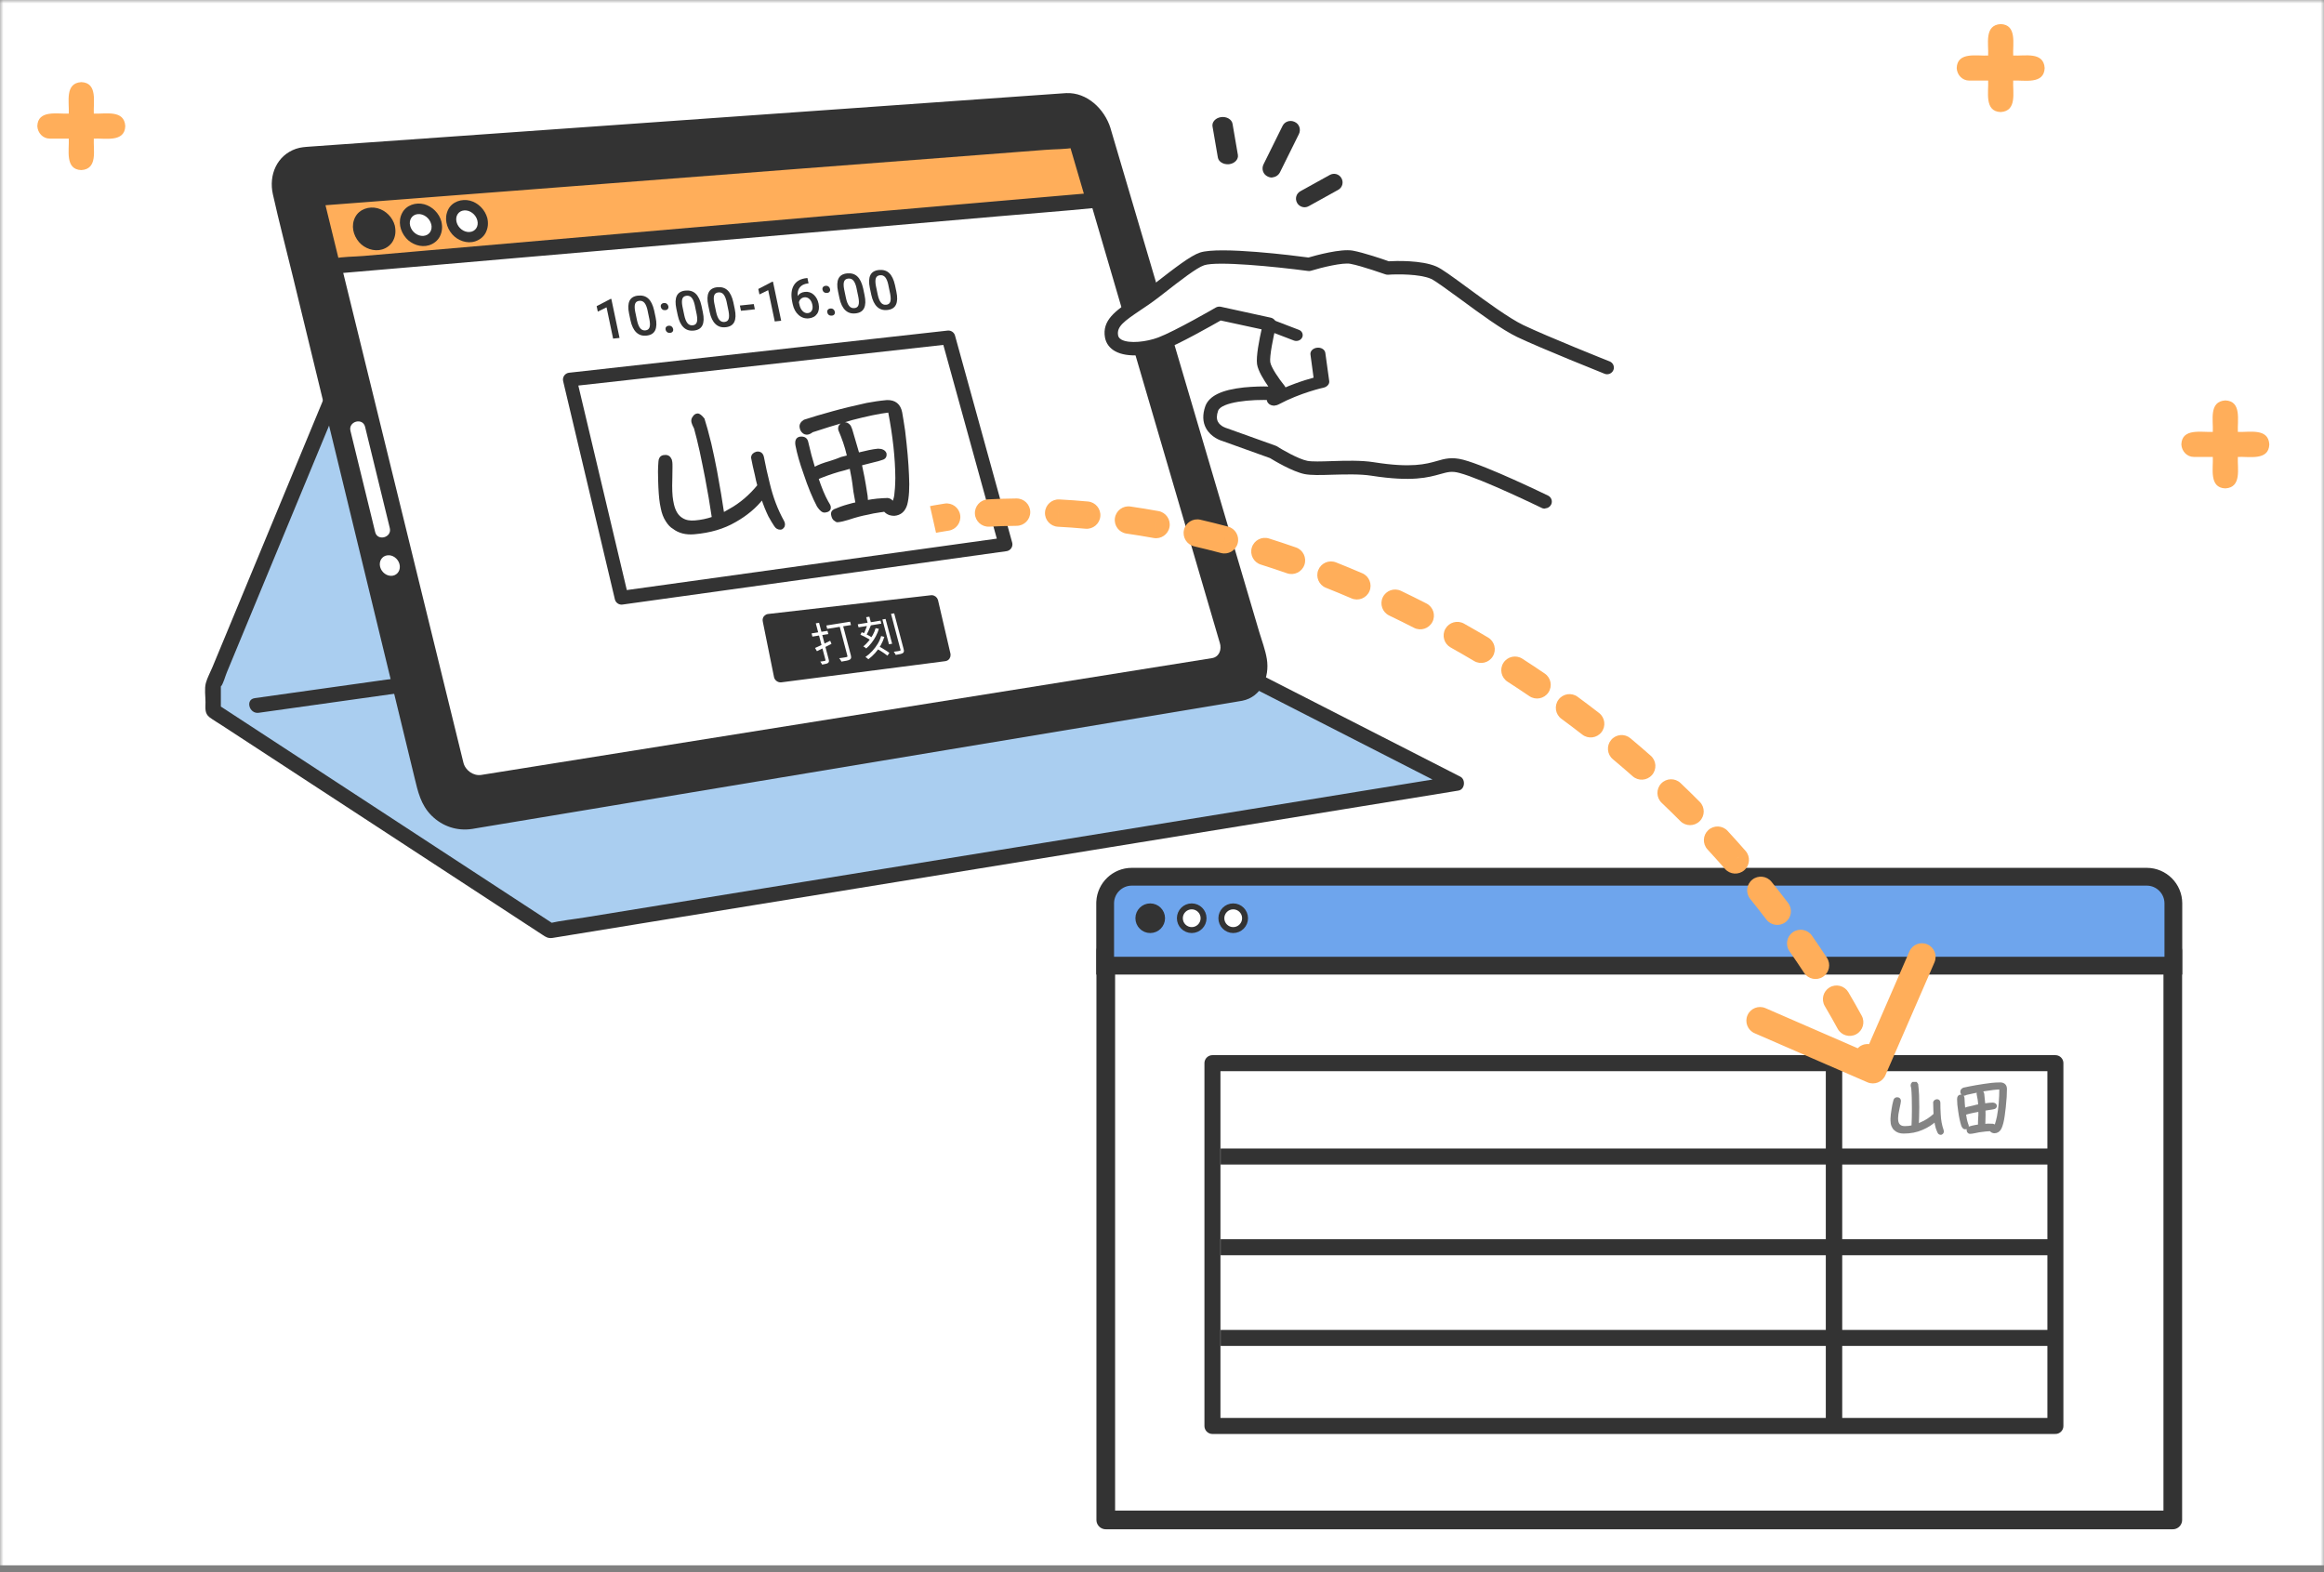
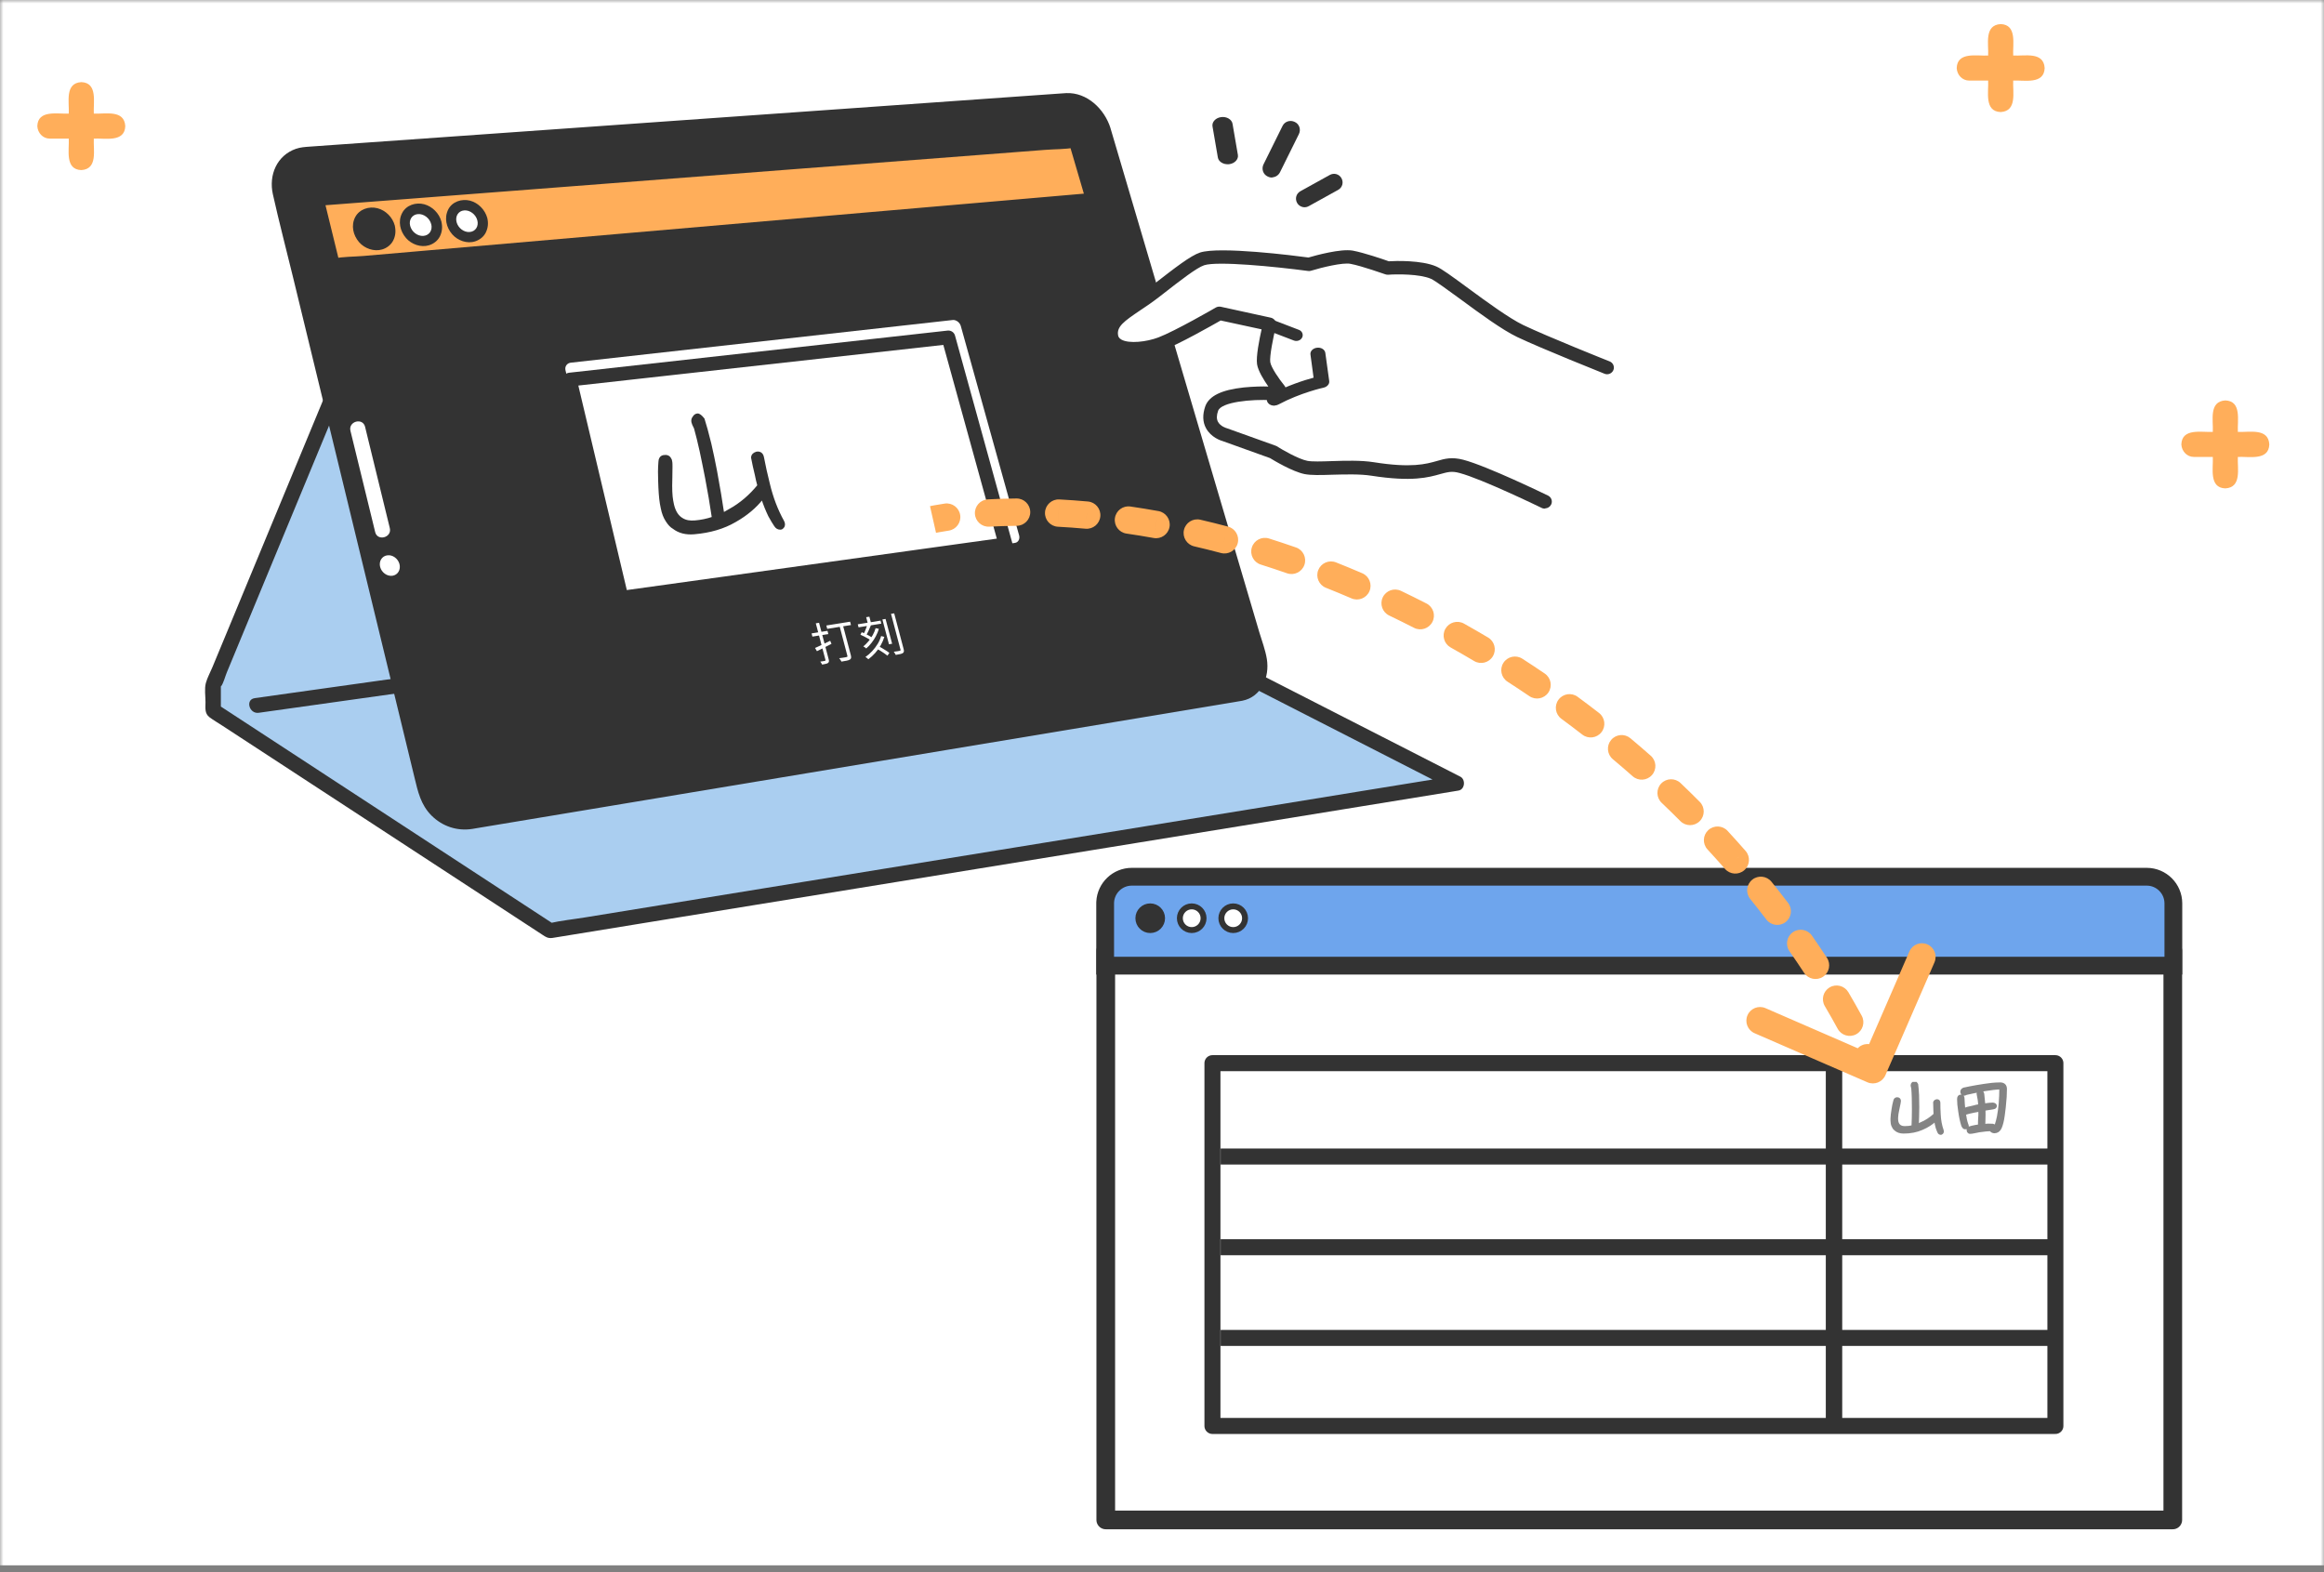
<svg xmlns="http://www.w3.org/2000/svg" width="340" height="230" viewBox="0 0 340 230" fill="none">
  <rect x="0" y="0" width="340" height="230" fill="#808080" stroke="none" />
  <mask id="mask0_2299_149176" style="mask-type:alpha" maskUnits="userSpaceOnUse" x="0" y="0" width="340" height="230">
    <rect width="340" height="230" fill="#BBBBBB" />
  </mask>
  <g mask="url(#mask0_2299_149176)">
    <rect y="-1" width="340" height="230" fill="white" />
  </g>
  <g clip-path="url(#clip0_2299_149176)">
    <path d="M49.909 55.072L31.195 100.235V103.946L80.478 136.145L213.101 114.587L179.137 97.236" fill="#AACEF0" />
    <path d="M48.831 54.771C45.758 62.185 42.691 69.6 39.612 77.014C37.491 82.133 35.371 87.246 33.251 92.365C32.52 94.13 31.795 95.895 31.057 97.653C30.755 98.384 30.326 99.149 30.117 99.921C29.889 100.773 30.064 101.846 30.064 102.712C30.064 103.577 29.91 104.362 30.654 104.933C31.258 105.382 31.929 105.765 32.56 106.181C35.948 108.388 39.323 110.602 42.712 112.81C52.233 119.03 61.76 125.256 71.281 131.476C73.972 133.234 76.656 134.985 79.34 136.743C79.843 137.079 80.172 137.307 80.843 137.213C81.265 137.146 81.695 137.072 82.118 137.005C88.022 136.039 93.92 135.086 99.824 134.12C110.224 132.429 120.638 130.731 131.038 129.047C142.78 127.135 154.528 125.229 166.27 123.317C176.355 121.68 186.433 120.043 196.517 118.399C201.899 117.527 207.286 116.648 212.661 115.775C212.896 115.735 213.144 115.695 213.379 115.655C214.318 115.5 214.452 114.038 213.647 113.622C209.823 111.669 205.998 109.717 202.18 107.764C196.081 104.651 189.989 101.531 183.897 98.424C182.494 97.706 181.092 96.988 179.69 96.277C178.415 95.626 177.288 97.545 178.569 98.196C182.394 100.155 186.218 102.101 190.036 104.054C196.135 107.167 202.227 110.287 208.32 113.4C209.722 114.118 211.124 114.836 212.527 115.547C212.614 114.87 212.708 114.192 212.795 113.521C211.608 113.716 210.427 113.903 209.239 114.098C206.032 114.615 202.825 115.145 199.617 115.661C194.853 116.44 190.09 117.211 185.326 117.99C179.542 118.929 173.752 119.868 167.968 120.814C161.594 121.854 155.233 122.881 148.859 123.921C142.431 124.968 136.003 126.008 129.575 127.054C123.61 128.027 117.638 128.994 111.674 129.966C106.608 130.792 101.535 131.61 96.469 132.442C92.84 133.033 89.216 133.623 85.586 134.214C83.869 134.495 82.097 134.67 80.4 135.059C80.326 135.073 80.252 135.079 80.178 135.093L81.037 135.207C75.495 131.583 69.946 127.96 64.404 124.337C55.561 118.56 46.717 112.776 37.874 106.999C35.834 105.664 33.801 104.342 31.761 103.007C31.949 103.322 32.13 103.644 32.312 103.973V101.175C32.312 100.961 32.325 100.739 32.312 100.524C32.291 100.169 32.426 100.363 32.271 100.565C32.291 100.524 32.291 100.477 32.325 100.444C32.727 99.88 32.922 98.995 33.191 98.357C34.586 94.989 35.982 91.614 37.377 88.246C41.034 79.422 44.691 70.586 48.348 61.763C49.227 59.642 50.106 57.515 50.985 55.395C51.535 54.073 49.388 53.496 48.844 54.805L48.831 54.791V54.771Z" fill="#333333" />
    <path d="M161.388 19.005L184.1 95.912C184.892 98.596 183.718 101.092 181.484 101.461L68.727 120.228C65.896 120.704 62.964 118.577 62.219 115.517L40.996 28.11C40.305 25.272 42.03 22.796 44.807 22.595L156.027 14.731C158.241 14.577 160.65 16.496 161.388 18.999V19.005Z" fill="#333333" />
    <path d="M160.314 19.298C161.494 23.284 162.669 27.263 163.843 31.248C166.426 39.991 169.009 48.74 171.592 57.483C174.182 66.273 176.786 75.062 179.382 83.852C180.597 87.965 181.885 92.065 183.026 96.198C183.509 97.936 183.12 100.016 181.107 100.398C180.758 100.465 180.409 100.519 180.053 100.573C178.269 100.868 176.477 101.163 174.692 101.472C167.734 102.626 160.783 103.787 153.825 104.947C144.459 106.504 135.085 108.067 125.725 109.624C116.224 111.201 106.737 112.784 97.236 114.368C90.097 115.555 82.958 116.743 75.819 117.931C73.873 118.259 71.927 118.575 69.981 118.903C68.082 119.226 66.418 119.387 64.808 117.85C63.446 116.548 63.184 114.764 62.761 113.026C62.164 110.563 61.567 108.108 60.97 105.645C58.984 97.459 56.991 89.267 55.005 81.074C52.704 71.573 50.396 62.086 48.087 52.585C46.403 45.674 44.733 38.756 43.048 31.845C42.726 30.537 42.398 29.229 42.089 27.92C41.633 25.907 42.639 23.962 44.806 23.72C45.028 23.7 45.249 23.693 45.471 23.673C50.026 23.344 54.582 23.029 59.138 22.7C67.579 22.096 76.006 21.506 84.447 20.909C94.317 20.211 104.18 19.506 114.044 18.815L139.97 16.977C144.935 16.628 149.907 16.272 154.872 15.923C155.221 15.903 155.576 15.863 155.925 15.85C158.005 15.749 159.703 17.406 160.314 19.298C160.75 20.654 162.89 20.077 162.454 18.708C161.575 15.95 159.045 13.495 155.999 13.622C155.704 13.635 155.409 13.669 155.107 13.682C153.329 13.81 151.544 13.937 149.766 14.058C142.613 14.561 135.474 15.071 128.322 15.575C118.613 16.266 108.911 16.943 99.202 17.634C89.6 18.319 80.005 18.99 70.404 19.674C63.573 20.157 56.75 20.64 49.919 21.123C48.376 21.231 46.833 21.338 45.289 21.452C44.625 21.499 43.954 21.546 43.317 21.761C40.492 22.74 39.291 25.619 39.922 28.424C40.828 32.49 41.888 36.522 42.874 40.575C45.001 49.317 47.121 58.067 49.248 66.81C51.543 76.27 53.844 85.731 56.139 95.192C57.642 101.378 59.138 107.564 60.641 113.75C61.138 115.797 61.554 117.736 63.13 119.313C64.734 120.903 66.881 121.614 69.102 121.265C69.471 121.205 69.84 121.138 70.216 121.077C75.195 120.245 80.166 119.42 85.145 118.595C93.8 117.159 102.443 115.71 111.098 114.274C120.975 112.63 130.858 110.986 140.735 109.342C149.316 107.913 157.898 106.484 166.48 105.061C171.257 104.27 176.034 103.471 180.812 102.673C181.114 102.619 181.429 102.579 181.731 102.518C184.562 101.962 185.763 99.05 185.341 96.419C185.126 95.084 184.616 93.762 184.227 92.461C182.154 85.436 180.08 78.404 178 71.379C175.202 61.878 172.391 52.391 169.593 42.89C167.52 35.864 165.446 28.833 163.366 21.808C163.058 20.761 162.749 19.721 162.44 18.674C162.031 17.306 159.891 17.889 160.3 19.265H160.307L160.314 19.298Z" fill="#333333" />
-     <path d="M178.54 94.435C178.667 95.354 178.157 96.146 177.359 96.274L70.4 113.37C69.273 113.544 68.078 112.719 67.796 111.565L47.862 30.338C47.835 30.217 47.815 30.11 47.808 29.989C47.748 29.036 48.439 28.258 49.419 28.184L155.103 20.139C156.002 20.072 156.995 20.83 157.277 21.796L178.473 94.106C178.499 94.214 178.533 94.328 178.546 94.435H178.54Z" fill="white" />
    <path d="M56.922 81.228C57.727 81.275 58.432 81.987 58.492 82.812C58.553 83.644 57.949 84.288 57.143 84.241C56.338 84.194 55.627 83.483 55.567 82.658C55.506 81.826 56.11 81.188 56.915 81.235H56.922V81.228Z" fill="white" />
    <path d="M57.028 77.254C55.968 72.926 54.915 68.598 53.855 64.264C53.707 63.66 53.559 63.049 53.412 62.439C53.069 61.05 50.929 61.64 51.271 63.029L54.445 76.019L54.888 77.844C55.23 79.226 57.37 78.642 57.028 77.254Z" fill="white" />
    <path d="M160.016 29.315L48.656 38.95L46.227 29.027L157.419 20.479L160.023 29.315H160.016Z" fill="#FFAE5A" />
    <path d="M160.017 28.205C156.32 28.527 152.623 28.843 148.926 29.165C140.049 29.936 131.172 30.701 122.295 31.466C111.56 32.392 100.831 33.325 90.096 34.251C80.85 35.049 71.597 35.848 62.351 36.653C59.298 36.921 56.238 37.176 53.185 37.445C51.776 37.565 50.247 37.532 48.851 37.82C48.791 37.834 48.717 37.834 48.657 37.834C49.012 38.109 49.368 38.377 49.73 38.646C48.925 35.338 48.106 32.03 47.301 28.722C46.946 29.192 46.59 29.661 46.228 30.131L57.346 29.279C66.175 28.595 75.019 27.924 83.849 27.239C94.564 26.414 105.273 25.595 115.981 24.763C125.234 24.052 134.5 23.341 143.753 22.63C146.799 22.395 149.838 22.16 152.885 21.925C154.3 21.811 155.83 21.858 157.226 21.59C157.286 21.576 157.36 21.583 157.42 21.576C157.065 21.301 156.709 21.033 156.347 20.758C157.212 23.71 158.071 26.655 158.943 29.608C159.346 30.977 161.493 30.393 161.084 29.017C160.218 26.072 159.359 23.119 158.494 20.174C158.366 19.738 157.91 19.322 157.42 19.362C153.717 19.644 150.013 19.932 146.302 20.214C137.472 20.899 128.629 21.57 119.799 22.254C109.084 23.079 98.382 23.898 87.667 24.73C78.414 25.441 69.148 26.152 59.895 26.863C55.406 27.212 50.911 27.494 46.429 27.904C46.362 27.904 46.301 27.91 46.234 27.917C45.51 27.977 44.98 28.581 45.161 29.326C45.966 32.634 46.785 35.942 47.59 39.25C47.69 39.686 48.187 40.108 48.663 40.061C52.36 39.746 56.057 39.424 59.754 39.109C68.631 38.337 77.508 37.572 86.385 36.807C97.121 35.881 107.849 34.949 118.585 34.023C127.831 33.224 137.083 32.419 146.336 31.621C150.831 31.225 155.347 30.896 159.836 30.453C159.903 30.453 159.963 30.44 160.03 30.44C161.446 30.312 161.46 28.091 160.03 28.219H160.037L160.017 28.205Z" fill="#333333" />
    <path d="M55.584 33.615C55.591 33.663 55.632 33.743 55.625 33.783C55.625 33.783 55.605 33.475 55.605 33.656C55.605 33.743 55.611 33.83 55.605 33.931C55.605 33.978 55.584 34.159 55.605 33.938C55.632 33.723 55.605 33.904 55.598 33.938C55.591 33.984 55.578 34.018 55.571 34.065C55.538 34.186 55.437 34.273 55.598 34.005C55.551 34.072 55.517 34.146 55.477 34.219C55.43 34.293 55.35 34.327 55.564 34.119C55.538 34.146 55.511 34.179 55.484 34.206C55.457 34.233 55.423 34.266 55.397 34.286C55.262 34.421 55.605 34.152 55.484 34.219C55.403 34.266 55.33 34.313 55.249 34.36C55.075 34.454 55.524 34.273 55.323 34.327C55.289 34.333 55.256 34.347 55.229 34.354C55.182 34.367 55.142 34.367 55.101 34.38C54.967 34.427 55.41 34.36 55.202 34.367C55.115 34.367 55.014 34.374 54.927 34.367C54.893 34.367 54.853 34.36 54.82 34.36C55.028 34.387 55.075 34.394 54.954 34.374C54.913 34.374 54.88 34.36 54.853 34.354C54.773 34.333 54.692 34.307 54.618 34.28C54.531 34.253 54.45 34.166 54.706 34.32C54.679 34.307 54.638 34.286 54.605 34.266C54.524 34.219 54.444 34.179 54.357 34.125C54.269 34.065 54.202 33.958 54.404 34.166C54.363 34.125 54.316 34.092 54.276 34.052C54.209 33.984 54.142 33.917 54.075 33.844C54.055 33.817 54.028 33.783 54.001 33.756C54.216 33.971 54.095 33.884 54.041 33.797C53.988 33.716 53.941 33.636 53.9 33.555C53.887 33.515 53.873 33.488 53.847 33.455C54.001 33.756 53.9 33.569 53.867 33.475C53.84 33.394 53.82 33.307 53.8 33.22C53.746 33.005 53.82 33.508 53.806 33.293V33.179C53.806 33.092 53.813 33.005 53.82 32.911C53.82 33.24 53.793 33.112 53.82 32.998C53.833 32.944 53.84 32.904 53.867 32.851C53.873 32.824 53.887 32.79 53.907 32.757C53.82 33.059 53.827 32.944 53.88 32.844C53.894 32.817 53.907 32.783 53.934 32.763C53.994 32.669 54.088 32.623 53.873 32.831C53.934 32.77 53.988 32.71 54.041 32.656C54.102 32.596 54.182 32.589 53.927 32.736C53.974 32.716 54.008 32.676 54.055 32.656C54.068 32.649 54.175 32.575 54.189 32.582C54.196 32.582 53.9 32.683 54.061 32.636C54.142 32.609 54.229 32.582 54.316 32.562C54.518 32.508 54.061 32.582 54.216 32.575C54.263 32.575 54.303 32.575 54.35 32.569H54.484C54.612 32.569 54.739 32.649 54.43 32.555C54.524 32.582 54.632 32.596 54.726 32.629C54.773 32.643 54.813 32.669 54.86 32.676C54.605 32.623 54.685 32.596 54.8 32.656C54.9 32.71 55.001 32.757 55.088 32.824C55.121 32.844 55.148 32.871 55.175 32.891C55.028 32.77 55.001 32.75 55.088 32.824C55.121 32.844 55.148 32.877 55.169 32.898C55.236 32.965 55.303 33.032 55.37 33.099C55.437 33.173 55.497 33.32 55.343 33.052C55.37 33.106 55.41 33.146 55.437 33.193C55.497 33.287 55.538 33.401 55.598 33.495C55.457 33.267 55.524 33.3 55.551 33.387C55.571 33.461 55.598 33.535 55.618 33.609C55.766 34.172 56.416 34.575 56.987 34.387C57.564 34.199 57.919 33.622 57.765 33.018C57.45 31.804 56.443 30.777 55.222 30.462C53.994 30.147 52.585 30.589 51.968 31.757C51.324 32.985 51.659 34.414 52.538 35.434C53.337 36.353 54.719 36.85 55.907 36.494C56.584 36.293 57.188 35.836 57.517 35.206C57.873 34.521 57.933 33.776 57.758 33.032C57.624 32.468 56.953 32.079 56.39 32.253C55.799 32.448 55.47 33.018 55.611 33.622H55.591L55.584 33.615Z" fill="#333333" />
    <path d="M62.413 33.059C62.427 33.133 62.44 33.207 62.46 33.281C62.447 33.187 62.433 33.079 62.42 32.985C62.44 33.16 62.44 33.341 62.42 33.515C62.433 33.421 62.453 33.314 62.46 33.22C62.447 33.301 62.433 33.388 62.407 33.475C62.4 33.502 62.386 33.542 62.38 33.569C62.326 33.73 62.494 33.354 62.427 33.468C62.393 33.529 62.353 33.596 62.326 33.663C62.245 33.811 62.487 33.489 62.4 33.576C62.373 33.603 62.346 33.636 62.319 33.663C62.272 33.71 62.084 33.864 62.252 33.737C62.413 33.603 62.219 33.75 62.158 33.784C61.964 33.871 62.118 33.797 62.158 33.784C62.353 33.703 62.185 33.77 62.151 33.784C62.071 33.804 61.984 33.831 61.89 33.844C61.984 33.831 62.091 33.817 62.185 33.804C62.011 33.824 61.83 33.824 61.642 33.804C61.736 33.817 61.843 33.831 61.937 33.844C61.816 33.831 61.709 33.797 61.595 33.77C61.501 33.743 61.333 33.636 61.628 33.791C61.575 33.764 61.528 33.743 61.481 33.717C61.387 33.663 61.286 33.603 61.199 33.549C61.031 33.428 61.393 33.71 61.246 33.583C61.192 33.535 61.152 33.495 61.098 33.448C61.065 33.408 61.018 33.368 60.977 33.321C60.957 33.301 60.944 33.274 60.924 33.254C60.85 33.166 60.87 33.193 60.991 33.341C60.944 33.247 60.863 33.146 60.816 33.052C60.789 32.999 60.763 32.952 60.742 32.898C60.897 33.193 60.803 33.039 60.769 32.952C60.722 32.824 60.696 32.69 60.682 32.556C60.696 32.65 60.709 32.757 60.722 32.851C60.702 32.677 60.702 32.495 60.722 32.308C60.709 32.402 60.689 32.509 60.682 32.603C60.696 32.522 60.709 32.435 60.736 32.348C60.742 32.321 60.756 32.281 60.763 32.254C60.816 32.093 60.649 32.469 60.716 32.355C60.749 32.294 60.789 32.227 60.823 32.16C60.91 32.012 60.662 32.334 60.749 32.247C60.776 32.22 60.803 32.187 60.83 32.16C60.85 32.14 60.877 32.113 60.897 32.093C61.018 31.965 60.722 32.2 60.803 32.16C60.87 32.133 60.93 32.08 60.991 32.039C61.031 32.026 61.192 31.952 60.991 32.039C60.796 32.12 60.964 32.053 60.998 32.039C61.078 32.019 61.165 31.992 61.259 31.979C61.165 31.992 61.058 32.006 60.964 32.012C61.138 31.992 61.319 31.992 61.507 32.012C61.413 31.999 61.306 31.986 61.212 31.979C61.313 31.992 61.427 32.012 61.528 32.046C61.541 32.046 61.668 32.106 61.682 32.1C61.628 32.113 61.407 31.972 61.615 32.08C61.702 32.127 61.789 32.173 61.883 32.227C61.923 32.247 62.091 32.375 61.93 32.254C61.769 32.127 61.93 32.261 61.97 32.288C62.044 32.355 62.118 32.428 62.185 32.509C62.252 32.583 62.313 32.724 62.158 32.462C62.185 32.516 62.225 32.556 62.252 32.603C62.306 32.69 62.393 32.804 62.413 32.905C62.4 32.844 62.319 32.65 62.373 32.824C62.393 32.891 62.413 32.952 62.433 33.019C62.581 33.583 63.232 33.985 63.802 33.797C64.379 33.609 64.735 33.032 64.58 32.428C64.265 31.221 63.265 30.201 62.051 29.879C60.836 29.557 59.427 30.006 58.83 31.167C58.193 32.388 58.528 33.811 59.407 34.831C60.199 35.743 61.568 36.246 62.755 35.884C63.42 35.683 64.03 35.226 64.346 34.602C64.695 33.918 64.755 33.18 64.58 32.442C64.446 31.878 63.775 31.482 63.212 31.663C62.621 31.858 62.292 32.428 62.433 33.032L62.413 33.046V33.059Z" fill="#333333" />
    <path d="M69.14 32.501C69.153 32.575 69.166 32.649 69.187 32.723C69.173 32.629 69.16 32.521 69.146 32.427C69.166 32.602 69.173 32.783 69.146 32.958C69.16 32.864 69.173 32.756 69.187 32.662C69.173 32.743 69.16 32.823 69.133 32.904C69.126 32.931 69.113 32.964 69.106 32.998C69.059 33.159 69.22 32.783 69.153 32.884C69.12 32.944 69.086 33.011 69.052 33.072C68.932 33.233 69.026 33.105 69.052 33.072C69.073 33.031 69.18 32.91 69.052 33.072C69.005 33.118 68.818 33.273 68.985 33.139C69.153 33.005 68.952 33.152 68.898 33.186C68.704 33.273 68.865 33.206 68.898 33.186C69.093 33.105 68.925 33.172 68.891 33.186C68.811 33.206 68.724 33.233 68.636 33.246C68.73 33.233 68.838 33.219 68.932 33.206C68.757 33.226 68.576 33.226 68.402 33.206C68.496 33.219 68.603 33.233 68.697 33.246C68.576 33.233 68.469 33.199 68.355 33.172C68.261 33.145 68.093 33.038 68.395 33.199C68.348 33.172 68.301 33.152 68.247 33.125C68.153 33.072 68.053 33.018 67.966 32.958C67.798 32.837 68.16 33.125 68.019 32.998C67.972 32.951 67.925 32.91 67.878 32.864C67.838 32.83 67.798 32.783 67.757 32.743C67.737 32.723 67.717 32.696 67.704 32.676C67.63 32.589 67.657 32.615 67.771 32.763C67.724 32.669 67.643 32.575 67.596 32.474C67.57 32.421 67.543 32.367 67.523 32.32C67.677 32.615 67.583 32.461 67.549 32.374C67.502 32.246 67.476 32.112 67.456 31.985C67.469 32.078 67.482 32.186 67.496 32.28C67.476 32.105 67.469 31.924 67.496 31.75C67.482 31.844 67.469 31.951 67.456 32.045C67.469 31.965 67.482 31.884 67.509 31.803C67.516 31.777 67.529 31.743 67.536 31.709C67.59 31.549 67.422 31.924 67.489 31.824C67.523 31.763 67.556 31.696 67.59 31.636C67.67 31.488 67.429 31.81 67.516 31.723C67.543 31.696 67.57 31.663 67.596 31.636C67.643 31.589 67.831 31.434 67.663 31.569C67.502 31.703 67.697 31.555 67.751 31.522C67.784 31.508 67.945 31.434 67.751 31.522C67.556 31.602 67.724 31.535 67.757 31.522C67.838 31.502 67.925 31.475 68.012 31.468C67.918 31.481 67.811 31.495 67.717 31.502C67.892 31.481 68.073 31.481 68.261 31.502C68.167 31.488 68.059 31.475 67.966 31.468C68.079 31.481 68.18 31.502 68.287 31.542C68.335 31.555 68.408 31.562 68.442 31.595C68.408 31.569 68.18 31.475 68.355 31.555C68.442 31.602 68.536 31.649 68.623 31.709C68.697 31.756 68.824 31.884 68.576 31.663C68.623 31.703 68.663 31.736 68.704 31.777C68.777 31.844 68.851 31.924 68.918 31.998C69.039 32.139 68.918 31.971 68.865 31.931C68.898 31.958 68.932 32.025 68.959 32.072C68.972 32.099 69.126 32.374 69.12 32.374C69.113 32.374 69.005 32.078 69.093 32.32C69.113 32.374 69.133 32.434 69.146 32.488C69.294 33.051 69.945 33.447 70.515 33.266C71.092 33.078 71.454 32.501 71.293 31.897C70.965 30.696 69.978 29.67 68.764 29.354C67.556 29.046 66.147 29.495 65.57 30.656C64.96 31.884 65.288 33.293 66.174 34.293C66.966 35.192 68.328 35.695 69.502 35.313C70.153 35.105 70.75 34.662 71.059 34.038C71.407 33.353 71.468 32.622 71.287 31.884C71.153 31.32 70.482 30.931 69.918 31.106C69.334 31.3 68.999 31.87 69.14 32.474V32.488V32.501Z" fill="#333333" />
    <path d="M149.124 78.455C149.191 78.939 148.923 79.355 148.5 79.422L91.965 87.057C91.367 87.151 90.737 86.715 90.589 86.104L82.732 54.18C82.719 54.119 82.705 54.059 82.705 53.999C82.672 53.495 83.041 53.086 83.557 53.053L139.415 46.812C139.892 46.779 140.415 47.175 140.563 47.685L149.084 78.281C149.098 78.341 149.118 78.395 149.124 78.455Z" fill="white" />
    <path d="M138.276 96.381H138.29C138.599 96.334 138.746 96.045 138.733 95.797C138.733 95.784 138.733 95.77 138.733 95.75C138.733 95.716 138.719 95.69 138.719 95.676L136.908 87.886V87.873C136.867 87.732 136.78 87.618 136.673 87.537C136.572 87.464 136.431 87.397 136.27 87.41C136.27 87.41 136.264 87.41 136.257 87.41L112.424 90.154C112.122 90.181 111.887 90.436 111.907 90.751C111.907 90.751 111.907 90.812 111.921 90.852L113.565 98.977C113.565 98.977 113.565 98.984 113.565 98.991C113.639 99.299 113.954 99.534 114.283 99.487L138.283 96.388L138.276 96.381Z" fill="#333333" stroke="#333333" stroke-width="0.671" stroke-linejoin="round" />
    <path d="M37.854 104.277C44.604 103.331 51.354 102.378 58.111 101.432C59.07 101.298 60.036 101.157 61.003 101.023C62.412 100.822 61.808 98.681 60.412 98.882C53.662 99.829 46.912 100.781 40.156 101.727C39.196 101.862 38.23 102.002 37.264 102.137C35.855 102.338 36.459 104.478 37.854 104.277Z" fill="#333333" />
    <path d="M209.69 40.07C207.435 39.09 203.007 39.385 203.007 39.385C203.007 39.385 199.504 38.13 197.74 37.829C195.975 37.507 191.533 38.869 191.533 38.869C191.533 38.869 178.812 37.158 175.987 38.077C174.659 38.499 172.189 40.452 169.056 42.867C165.493 45.632 162.286 46.706 162.796 49.329C163.225 51.651 167.439 51.308 169.968 50.369C172.498 49.41 178.49 45.961 178.49 45.961L185.797 47.551C185.797 47.551 184.716 51.825 184.931 53.2C185.126 54.556 187.199 57.065 187.199 57.065L186.172 57.589C186.172 57.589 178.309 57.132 177.363 59.763C176.269 62.809 179.308 63.567 179.308 63.567L186.293 66.056C186.293 66.056 189.326 67.955 191.091 68.311C192.855 68.666 197.559 68.022 200.806 68.525C210.361 70.022 210.253 67.237 213.695 68.129C217.137 69.042 225.853 73.256 225.853 73.256L234.938 53.818C234.938 53.818 225.947 50.255 222.277 48.51C218.607 46.766 211.381 40.808 209.69 40.063V40.07Z" fill="white" />
    <path d="M226.037 74.409C225.882 74.416 225.701 74.389 225.54 74.302C225.46 74.268 216.824 70.061 213.503 69.189C212.382 68.887 211.805 69.055 210.739 69.35C208.994 69.84 206.612 70.524 200.654 69.598C198.963 69.33 196.782 69.403 194.877 69.451C193.206 69.511 191.77 69.538 190.858 69.356C189.086 68.994 186.409 67.391 185.799 67.015L178.921 64.546C178.579 64.452 177.177 63.989 176.445 62.654C175.936 61.734 175.915 60.647 176.331 59.44C176.875 57.93 178.707 57.031 181.961 56.682C183.41 56.541 184.786 56.514 185.557 56.548C184.893 55.595 184.061 54.267 183.907 53.287C183.739 52.153 184.242 49.637 184.571 48.181L178.586 46.886C177.251 47.644 172.487 50.348 170.219 51.2C168.099 52.005 164.972 52.401 163.14 51.381C162.348 50.945 161.832 50.254 161.664 49.409C161.181 46.839 163.261 45.437 165.683 43.813C166.495 43.283 167.408 42.665 168.327 41.947L168.837 41.552C171.923 39.156 174.164 37.412 175.573 36.942C178.432 36.016 189.362 37.392 191.428 37.673C192.435 37.378 196.152 36.345 197.923 36.667C199.513 36.962 202.385 37.935 203.177 38.224C204.136 38.163 207.968 38.036 210.155 38.995C210.94 39.337 212.362 40.377 214.811 42.176C217.468 44.135 220.796 46.557 222.829 47.543C226.439 49.268 235.39 52.837 235.491 52.871C235.994 53.072 236.242 53.642 236.041 54.139C235.833 54.636 235.256 54.884 234.753 54.682C234.39 54.528 225.641 51.046 221.971 49.308C219.763 48.255 216.509 45.866 213.63 43.746C211.839 42.437 209.967 41.069 209.363 40.793C207.686 40.055 204.284 40.102 203.103 40.19C202.962 40.196 202.828 40.19 202.687 40.136C202.647 40.136 199.225 38.901 197.554 38.593C196.44 38.385 193.428 39.109 191.784 39.612C191.65 39.66 191.495 39.666 191.354 39.639C186.49 38.995 178.076 38.17 176.164 38.807C175.083 39.163 172.728 40.988 170.038 43.088L169.528 43.484C168.548 44.242 167.602 44.88 166.77 45.43C164.462 46.986 163.348 47.785 163.576 49.053C163.61 49.248 163.697 49.469 164.066 49.684C165.207 50.315 167.75 50.013 169.461 49.368C171.89 48.449 177.808 45.034 177.868 44.994C178.076 44.866 178.351 44.833 178.586 44.873L185.926 46.477C186.188 46.537 186.409 46.698 186.564 46.926C186.698 47.154 186.752 47.423 186.684 47.678C186.255 49.389 185.712 52.18 185.839 52.985C185.96 53.757 187.127 55.454 187.912 56.414C188.1 56.635 188.181 56.944 188.12 57.239C188.06 57.534 187.879 57.776 187.61 57.91L186.577 58.44C186.423 58.527 186.248 58.554 186.074 58.547C183.068 58.373 178.666 58.809 178.21 60.097C177.975 60.748 177.969 61.298 178.19 61.708C178.566 62.405 179.465 62.64 179.465 62.64C179.505 62.64 179.525 62.654 179.565 62.674L186.584 65.19C186.584 65.19 186.725 65.237 186.785 65.277C187.584 65.794 189.965 67.162 191.26 67.417C191.938 67.552 193.334 67.511 194.83 67.458C196.836 67.397 199.117 67.323 200.983 67.619C206.505 68.498 208.638 67.887 210.209 67.444C211.369 67.102 212.396 66.827 214.06 67.256C217.576 68.176 226.11 72.329 226.48 72.503C226.969 72.745 227.177 73.335 226.929 73.819C226.768 74.141 226.446 74.349 226.097 74.369L226.057 74.389L226.037 74.409Z" fill="#333333" />
    <path d="M186.493 59.346C186.104 59.366 185.728 59.232 185.513 58.95C185.185 58.547 185.352 57.997 185.856 57.722C188.358 56.387 190.848 55.608 192.176 55.253L191.72 51.871C191.646 51.388 192.075 50.939 192.679 50.871C193.283 50.798 193.82 51.133 193.894 51.623L194.464 55.736C194.531 56.172 194.169 56.595 193.632 56.716C193.592 56.716 190.271 57.454 187.057 59.165C186.889 59.265 186.714 59.306 186.52 59.319L186.5 59.352L186.493 59.346Z" fill="#333333" />
    <path d="M189.701 49.879C189.553 49.886 189.426 49.866 189.298 49.819L185.259 48.269C184.789 48.094 184.581 47.591 184.776 47.162C184.97 46.732 185.527 46.531 185.99 46.705L190.029 48.255C190.499 48.43 190.707 48.933 190.513 49.362C190.365 49.671 190.05 49.859 189.721 49.879H189.701Z" fill="#333333" />
    <path d="M186.131 25.946C186.601 25.919 187.037 25.644 187.258 25.208L190.03 19.612C190.358 18.941 190.09 18.136 189.412 17.834C188.735 17.505 187.929 17.78 187.621 18.451L184.85 24.047C184.521 24.718 184.796 25.523 185.467 25.825C185.682 25.933 185.91 25.986 186.131 25.973V25.953V25.946Z" fill="#333333" />
    <path d="M179.695 24.027C179.695 24.027 179.782 24.027 179.829 24.02C180.634 23.92 181.204 23.309 181.104 22.672L180.319 18.109C180.211 17.472 179.467 17.029 178.661 17.13C177.856 17.23 177.286 17.841 177.387 18.478L178.172 23.041C178.272 23.645 178.957 24.067 179.695 24.027Z" fill="#333333" />
    <path d="M190.94 30.319C191.128 30.306 191.302 30.259 191.484 30.152L195.785 27.77C196.395 27.427 196.596 26.676 196.254 26.065C195.912 25.455 195.154 25.253 194.543 25.596L190.242 27.978C189.632 28.32 189.424 29.071 189.766 29.682C190.001 30.105 190.477 30.346 190.933 30.319H190.94Z" fill="#333333" />
    <path d="M56.273 33.347C56.495 34.233 55.978 35.004 55.119 35.078C54.261 35.152 53.375 34.488 53.16 33.602C52.939 32.709 53.462 31.945 54.321 31.871C55.18 31.797 56.052 32.461 56.28 33.347H56.273Z" fill="#333333" />
    <path d="M63.091 32.791C63.313 33.669 62.809 34.441 61.951 34.508C61.099 34.582 60.233 33.925 60.005 33.039C59.783 32.153 60.293 31.388 61.145 31.321C61.991 31.254 62.856 31.905 63.085 32.791H63.091Z" fill="white" />
    <path d="M69.834 32.236C70.062 33.108 69.559 33.873 68.72 33.94C67.881 34.014 67.016 33.357 66.794 32.484C66.573 31.605 67.076 30.84 67.915 30.78C68.754 30.713 69.612 31.371 69.834 32.236Z" fill="white" />
    <path d="M106.782 74.605C108.379 73.706 109.775 72.511 110.969 71.035C110.828 70.519 110.701 70.009 110.607 69.492C110.392 68.62 110.204 67.768 110.043 66.916C110.07 66.594 110.278 66.372 110.681 66.245L110.882 66.225C111.271 66.238 111.519 66.466 111.607 66.936C111.835 68.103 112.103 69.385 112.459 70.774C112.935 72.787 113.633 74.625 114.566 76.302C114.599 76.37 114.639 76.457 114.659 76.544C114.727 76.879 114.613 77.121 114.351 77.282C114.284 77.282 114.223 77.316 114.156 77.322C113.861 77.322 113.606 77.188 113.418 76.886C113.163 76.497 112.868 76.041 112.546 75.43C112.17 74.638 111.821 73.8 111.533 72.887C110.533 74.162 109.211 75.289 107.534 76.235C105.863 77.208 103.89 77.792 101.576 77.993C100.375 78.101 99.348 77.846 98.55 77.228C98.194 77.034 97.852 76.671 97.53 76.155C97.208 75.658 96.98 75.061 96.839 74.343L96.704 73.645C96.57 72.834 96.496 71.747 96.456 70.371C96.416 69.459 96.416 68.519 96.496 67.533C96.51 67.124 96.684 66.855 97.026 66.755L97.295 66.728C97.697 66.694 97.959 66.895 98.127 67.291L98.194 67.627C98.228 67.808 98.221 68.586 98.194 69.982C98.14 71.472 98.194 72.565 98.321 73.243L98.436 73.827C98.677 74.86 99.133 75.571 99.798 75.947C100.314 76.269 100.945 76.37 101.703 76.302C102.569 76.229 103.448 76.054 104.313 75.752C104.018 73.766 103.696 71.827 103.32 69.895C103.072 68.593 102.797 67.311 102.528 66.01C102.233 64.708 101.971 63.588 101.696 62.628C101.482 62.212 101.354 61.924 101.321 61.749C101.267 61.481 101.321 61.246 101.482 61.051C101.616 60.81 101.817 60.676 102.039 60.656C102.26 60.635 102.555 60.864 102.911 61.313C103.186 62.158 103.508 63.339 103.897 64.909C104.186 66.164 104.474 67.533 104.749 68.975C105.179 71.337 105.534 73.391 105.783 75.148C106.111 74.981 106.467 74.813 106.789 74.605H106.782Z" fill="#333333" stroke="#333333" stroke-width="0.335" stroke-miterlimit="10" />
-     <path d="M119.084 68.504C119.151 68.504 119.211 68.471 119.251 68.444C119.781 68.142 120.499 67.874 121.425 67.612C122.022 67.424 122.579 67.236 123.123 67.008C123.452 66.934 123.767 66.834 124.076 66.766L124.022 66.471C123.754 65.304 123.338 64.109 122.801 62.855C122.74 62.539 122.828 62.305 123.083 62.097C123.25 62.016 123.398 61.956 123.552 61.942C123.754 61.922 123.948 61.996 124.136 62.164C124.297 62.285 124.404 62.506 124.518 62.841C124.787 63.754 125.116 64.894 125.511 66.23L125.545 66.384C126.109 66.243 126.652 66.129 127.175 66.008C127.632 65.921 128.048 65.841 128.45 65.807C128.994 65.807 129.37 65.975 129.524 66.33C129.604 66.76 129.43 67.022 129.021 67.129C128.638 67.256 128.256 67.377 127.82 67.464C127.303 67.599 126.739 67.739 126.156 67.887C126.068 67.914 125.988 67.947 125.921 67.954C126.035 68.558 126.182 69.189 126.31 69.84C126.437 70.49 126.585 71.396 126.766 72.564C126.78 72.859 126.8 73.107 126.827 73.335C127.377 73.241 127.88 73.154 128.323 73.114C128.967 73.053 129.484 73.033 129.866 73.02C130.242 73.08 130.477 73.261 130.611 73.597C130.772 73.376 130.906 73.02 130.993 72.51C131.074 71.886 131.141 71.034 131.154 69.933C131.134 67.008 130.785 63.767 130.087 60.171C128.558 60.352 126.753 60.741 124.639 61.291C122.043 62.05 120.097 62.654 118.822 63.083C118.547 63.291 118.319 63.398 118.117 63.418C117.876 63.438 117.654 63.371 117.453 63.157C117.285 62.989 117.198 62.788 117.151 62.519C117.084 62.157 117.265 61.822 117.688 61.56C118.842 61.184 120.211 60.768 121.848 60.325C123.418 59.889 125.089 59.493 126.827 59.111C127.726 58.943 128.692 58.789 129.759 58.695C130.906 58.661 131.604 59.218 131.825 60.365C131.946 60.996 132.074 61.902 132.255 63.049C132.563 65.586 132.751 67.739 132.818 69.517C132.919 71.336 132.832 72.765 132.57 73.771C132.295 74.711 131.718 75.221 130.826 75.294C130.644 75.308 130.41 75.261 130.148 75.194C129.853 75.08 129.591 74.899 129.416 74.684C129.195 74.724 128.96 74.771 128.732 74.791C128.028 74.899 127.41 74.999 126.894 75.14C126.102 75.281 125.176 75.523 124.069 75.892C123.472 76.08 122.975 76.194 122.546 76.234C122.432 76.241 122.311 76.187 122.197 76.08C121.969 75.966 121.828 75.697 121.754 75.294C121.7 75.026 121.794 74.811 122.083 74.65C122.667 74.395 123.344 74.147 124.076 73.946C124.525 73.812 124.934 73.711 125.33 73.63C125.25 73.228 125.142 72.644 125.022 71.92C124.894 70.9 124.807 70.222 124.74 69.886L124.451 68.377C123.807 68.571 123.21 68.739 122.646 68.88C121.533 69.209 120.533 69.571 119.634 69.947L119.573 69.974C120.05 71.396 120.519 72.544 121.009 73.416C121.211 73.745 121.338 73.959 121.365 74.094C121.452 74.543 121.204 74.771 120.647 74.818C120.379 74.845 120.063 74.597 119.681 74.033C119.037 72.812 118.366 71.222 117.722 69.269C117.145 67.672 116.769 66.31 116.554 65.21C116.413 64.492 116.594 64.109 117.098 64.042C117.654 63.995 117.99 64.217 118.084 64.707C118.372 65.981 118.708 67.256 119.09 68.504H119.084Z" fill="#333333" stroke="#333333" stroke-width="0.335" stroke-miterlimit="10" />
    <path d="M119.238 94.796C119.432 94.709 119.647 94.615 119.888 94.501C120.13 94.386 120.385 94.266 120.653 94.132C120.922 93.997 121.19 93.87 121.459 93.742L121.646 94.192C121.271 94.38 120.902 94.568 120.526 94.762C120.15 94.95 119.815 95.118 119.519 95.266L119.244 94.802L119.238 94.796ZM118.734 92.662L121.063 92.286L121.183 92.756L118.855 93.132L118.734 92.662ZM119.352 91.186L119.828 91.112L121.237 96.46C121.271 96.594 121.284 96.701 121.271 96.782C121.257 96.862 121.21 96.93 121.136 96.99C121.063 97.044 120.955 97.084 120.814 97.117C120.673 97.151 120.499 97.184 120.278 97.225C120.251 97.158 120.211 97.091 120.157 97.003C120.103 96.916 120.049 96.849 120.003 96.789C120.15 96.769 120.291 96.748 120.419 96.728C120.546 96.708 120.627 96.695 120.667 96.681C120.754 96.668 120.781 96.621 120.761 96.534L119.352 91.193V91.186ZM120.895 91.508L124.37 90.951L124.498 91.441L121.022 91.998L120.895 91.508ZM122.767 91.394L123.277 91.314L124.478 95.863C124.518 96.03 124.532 96.158 124.511 96.258C124.491 96.359 124.424 96.44 124.324 96.5C124.216 96.561 124.062 96.614 123.861 96.654C123.659 96.695 123.404 96.742 123.102 96.789C123.082 96.742 123.049 96.688 123.015 96.628C122.982 96.567 122.935 96.507 122.894 96.446C122.854 96.386 122.807 96.332 122.767 96.292C122.928 96.272 123.082 96.252 123.23 96.232C123.377 96.212 123.505 96.191 123.612 96.171C123.72 96.151 123.8 96.138 123.84 96.124C123.908 96.111 123.948 96.097 123.968 96.064C123.988 96.03 123.988 95.99 123.968 95.93L122.774 91.387L122.767 91.394Z" fill="white" />
    <path d="M128.907 93.05L129.377 93.171C129.25 93.593 129.075 94.003 128.847 94.405C128.619 94.808 128.351 95.177 128.042 95.526C127.733 95.875 127.398 96.177 127.035 96.445C126.988 96.391 126.921 96.338 126.841 96.27C126.76 96.203 126.68 96.15 126.613 96.116C126.968 95.868 127.304 95.579 127.606 95.251C127.908 94.922 128.176 94.573 128.404 94.197C128.632 93.821 128.8 93.439 128.907 93.05ZM128.109 91.896L128.579 91.996C128.471 92.359 128.33 92.714 128.143 93.063C127.961 93.412 127.747 93.741 127.505 94.049C127.264 94.358 127.009 94.633 126.727 94.868C126.68 94.814 126.613 94.767 126.532 94.707C126.452 94.653 126.378 94.606 126.304 94.566C126.572 94.345 126.827 94.09 127.069 93.801C127.311 93.513 127.519 93.204 127.7 92.875C127.881 92.547 128.015 92.218 128.102 91.889L128.109 91.896ZM125.881 92.855L126.069 92.486C126.244 92.56 126.432 92.641 126.626 92.734C126.821 92.828 127.009 92.929 127.183 93.023C127.357 93.124 127.505 93.211 127.619 93.298L127.418 93.707C127.311 93.613 127.17 93.519 126.988 93.419C126.814 93.318 126.626 93.218 126.432 93.117C126.237 93.016 126.049 92.929 125.875 92.855H125.881ZM125.492 91.332L128.82 90.795L128.934 91.238L125.606 91.775L125.492 91.332ZM126.895 91.366L127.404 91.5C127.304 91.748 127.196 92.01 127.069 92.278C126.941 92.547 126.821 92.781 126.7 92.976L126.291 92.842C126.371 92.708 126.445 92.553 126.525 92.379C126.599 92.204 126.673 92.03 126.733 91.849C126.794 91.668 126.854 91.507 126.895 91.359V91.366ZM126.72 90.292L127.19 90.218L127.472 91.292L127.002 91.366L126.72 90.292ZM128.23 94.868L128.498 94.506C128.679 94.6 128.874 94.714 129.075 94.835C129.276 94.955 129.471 95.076 129.659 95.197C129.847 95.318 130.001 95.418 130.115 95.519L129.833 95.921C129.713 95.821 129.565 95.713 129.384 95.586C129.203 95.459 129.008 95.338 128.807 95.21C128.605 95.083 128.411 94.969 128.223 94.868H128.23ZM129.095 90.621L129.558 90.547L130.518 94.177L130.055 94.251L129.095 90.621ZM130.35 89.802L130.82 89.728L132.202 94.962C132.242 95.116 132.256 95.244 132.235 95.331C132.215 95.418 132.162 95.492 132.081 95.546C132.001 95.6 131.873 95.647 131.705 95.687C131.538 95.727 131.323 95.767 131.048 95.808C131.014 95.747 130.974 95.667 130.92 95.579C130.867 95.492 130.813 95.412 130.759 95.344C130.961 95.324 131.135 95.297 131.303 95.271C131.471 95.244 131.571 95.224 131.625 95.21C131.685 95.204 131.725 95.183 131.739 95.157C131.752 95.13 131.752 95.09 131.739 95.036L130.357 89.802H130.35Z" fill="white" />
    <path d="M90.63 49.437L89.698 49.538L88.738 44.962L87.457 45.586L87.289 44.788L89.315 43.734L89.436 43.721L90.637 49.431L90.63 49.437Z" fill="#333333" />
    <path d="M95.915 46.426C96.089 47.245 96.062 47.875 95.847 48.325C95.633 48.774 95.217 49.029 94.6 49.096C93.982 49.163 93.492 49.009 93.097 48.633C92.701 48.258 92.419 47.681 92.244 46.882L92.036 45.896C91.862 45.077 91.889 44.447 92.103 44.004C92.318 43.561 92.741 43.306 93.358 43.246C93.975 43.185 94.479 43.333 94.861 43.695C95.244 44.057 95.525 44.641 95.707 45.44L95.915 46.426ZM94.754 45.467C94.64 44.93 94.485 44.547 94.291 44.312C94.096 44.078 93.841 43.977 93.526 44.011C93.211 44.044 93.016 44.185 92.922 44.433C92.828 44.681 92.828 45.064 92.922 45.56L93.191 46.849C93.305 47.379 93.459 47.768 93.66 48.016C93.861 48.264 94.123 48.365 94.432 48.331C94.74 48.298 94.928 48.157 95.022 47.902C95.116 47.647 95.109 47.258 95.016 46.748L94.747 45.46L94.754 45.467Z" fill="#333333" />
    <path d="M97.122 44.333C97.297 44.313 97.445 44.353 97.559 44.441C97.673 44.528 97.746 44.649 97.78 44.803C97.814 44.957 97.787 45.078 97.713 45.185C97.639 45.293 97.512 45.36 97.337 45.373C97.163 45.387 97.028 45.36 96.908 45.273C96.787 45.185 96.713 45.071 96.68 44.917C96.646 44.763 96.666 44.635 96.747 44.528C96.827 44.42 96.941 44.353 97.116 44.333H97.122ZM97.82 47.654C97.995 47.634 98.142 47.675 98.256 47.762C98.37 47.849 98.444 47.97 98.478 48.124C98.511 48.279 98.484 48.399 98.411 48.507C98.337 48.614 98.209 48.681 98.035 48.694C97.861 48.708 97.726 48.681 97.606 48.594C97.485 48.507 97.411 48.393 97.377 48.238C97.344 48.084 97.364 47.956 97.445 47.849C97.525 47.742 97.639 47.675 97.814 47.654H97.82Z" fill="#333333" />
    <path d="M102.829 45.692C103.003 46.51 102.976 47.141 102.762 47.59C102.547 48.04 102.131 48.295 101.514 48.362C100.896 48.429 100.406 48.275 100.011 47.899C99.615 47.523 99.333 46.946 99.159 46.148L98.95 45.161C98.776 44.343 98.803 43.712 99.017 43.269C99.232 42.827 99.655 42.572 100.272 42.511C100.89 42.451 101.393 42.598 101.775 42.961C102.158 43.323 102.439 43.907 102.621 44.705L102.829 45.692ZM101.668 44.725C101.554 44.189 101.399 43.806 101.205 43.571C101.01 43.337 100.755 43.236 100.44 43.269C100.125 43.303 99.93 43.444 99.836 43.692C99.742 43.94 99.742 44.323 99.836 44.819L100.105 46.108C100.219 46.638 100.373 47.027 100.574 47.275C100.775 47.523 101.037 47.624 101.346 47.59C101.654 47.557 101.842 47.416 101.936 47.161C102.03 46.906 102.023 46.517 101.93 46.007L101.661 44.719L101.668 44.725Z" fill="#333333" />
-     <path d="M107.493 45.199C107.667 46.018 107.64 46.649 107.426 47.098C107.211 47.548 106.795 47.803 106.178 47.87C105.56 47.937 105.071 47.783 104.675 47.407C104.279 47.031 103.997 46.454 103.823 45.656L103.615 44.669C103.44 43.851 103.467 43.22 103.682 42.777C103.896 42.334 104.319 42.079 104.936 42.019C105.554 41.959 106.057 42.106 106.439 42.468C106.822 42.831 107.104 43.415 107.285 44.213L107.493 45.199ZM106.325 44.233C106.211 43.696 106.057 43.314 105.862 43.079C105.668 42.844 105.413 42.744 105.097 42.777C104.782 42.811 104.587 42.952 104.493 43.2C104.4 43.448 104.4 43.831 104.493 44.327L104.762 45.615C104.876 46.145 105.03 46.535 105.232 46.783C105.433 47.031 105.695 47.132 106.003 47.098C106.312 47.065 106.5 46.924 106.594 46.669C106.688 46.414 106.681 46.025 106.587 45.515L106.319 44.227L106.325 44.233Z" fill="#333333" />
    <path d="M110.436 45.249L108.403 45.464L108.242 44.699L110.275 44.484L110.436 45.249Z" fill="#333333" />
    <path d="M114.279 46.926L113.346 47.026L112.387 42.45L111.105 43.074L110.938 42.276L112.964 41.222L113.085 41.209L114.286 46.919L114.279 46.926Z" fill="#333333" />
    <path d="M118.125 40.668L118.293 41.453L118.178 41.466C117.655 41.527 117.266 41.721 117.011 42.037C116.756 42.352 116.655 42.775 116.702 43.305C116.937 42.949 117.286 42.748 117.756 42.701C118.252 42.647 118.682 42.782 119.044 43.11C119.406 43.439 119.648 43.875 119.762 44.439C119.876 45.002 119.816 45.506 119.554 45.895C119.292 46.284 118.89 46.512 118.339 46.572C117.789 46.633 117.279 46.472 116.843 46.089C116.407 45.707 116.119 45.177 115.971 44.492L115.904 44.17C115.696 43.171 115.77 42.365 116.132 41.748C116.494 41.131 117.125 40.775 118.031 40.681L118.125 40.668ZM117.689 43.493C117.481 43.513 117.306 43.593 117.159 43.728C117.011 43.862 116.917 44.029 116.883 44.237L116.944 44.526C117.031 44.949 117.192 45.278 117.42 45.506C117.648 45.734 117.903 45.834 118.178 45.808C118.454 45.781 118.655 45.647 118.776 45.418C118.896 45.19 118.917 44.902 118.843 44.56C118.769 44.217 118.628 43.942 118.42 43.748C118.212 43.553 117.97 43.466 117.695 43.493H117.689Z" fill="#333333" />
    <path d="M120.779 41.814C120.953 41.794 121.101 41.834 121.215 41.921C121.329 42.008 121.403 42.129 121.436 42.283C121.47 42.438 121.443 42.559 121.369 42.666C121.295 42.773 121.168 42.84 120.993 42.854C120.819 42.867 120.685 42.84 120.564 42.753C120.443 42.666 120.369 42.552 120.336 42.397C120.302 42.243 120.322 42.116 120.403 42.008C120.483 41.901 120.598 41.834 120.772 41.814H120.779ZM121.476 45.135C121.651 45.115 121.799 45.155 121.913 45.242C122.027 45.33 122.1 45.45 122.134 45.605C122.168 45.759 122.141 45.88 122.067 45.987C121.993 46.094 121.866 46.162 121.691 46.175C121.517 46.188 121.383 46.162 121.262 46.074C121.141 45.987 121.067 45.873 121.034 45.719C121 45.564 121.02 45.437 121.101 45.33C121.181 45.222 121.295 45.155 121.47 45.135H121.476Z" fill="#333333" />
    <path d="M126.485 43.176C126.659 43.995 126.633 44.625 126.418 45.075C126.203 45.524 125.787 45.779 125.17 45.846C124.553 45.913 124.063 45.759 123.667 45.383C123.271 45.008 122.989 44.431 122.815 43.632L122.607 42.646C122.432 41.827 122.459 41.197 122.674 40.754C122.889 40.311 123.311 40.056 123.929 39.996C124.546 39.935 125.049 40.083 125.431 40.445C125.814 40.807 126.096 41.391 126.277 42.19L126.485 43.176ZM125.324 42.21C125.21 41.673 125.056 41.291 124.861 41.056C124.667 40.821 124.412 40.72 124.096 40.754C123.781 40.787 123.586 40.928 123.492 41.176C123.398 41.425 123.398 41.807 123.492 42.304L123.761 43.592C123.875 44.122 124.029 44.511 124.23 44.759C124.432 45.008 124.693 45.108 125.002 45.075C125.311 45.041 125.499 44.9 125.593 44.645C125.686 44.39 125.68 44.001 125.586 43.491L125.317 42.203L125.324 42.21Z" fill="#333333" />
-     <path d="M131.141 42.68C131.316 43.498 131.289 44.129 131.074 44.579C130.859 45.028 130.443 45.283 129.826 45.35C129.209 45.417 128.719 45.263 128.323 44.887C127.927 44.512 127.645 43.935 127.471 43.136L127.263 42.15C127.088 41.331 127.115 40.7 127.33 40.258C127.545 39.815 127.967 39.56 128.585 39.499C129.202 39.439 129.705 39.587 130.088 39.949C130.47 40.311 130.752 40.895 130.933 41.694L131.141 42.68ZM129.974 41.72C129.86 41.184 129.705 40.801 129.511 40.566C129.316 40.331 129.061 40.231 128.746 40.264C128.43 40.298 128.236 40.439 128.142 40.687C128.048 40.935 128.048 41.318 128.142 41.814L128.41 43.103C128.524 43.633 128.679 44.022 128.88 44.27C129.081 44.518 129.343 44.619 129.652 44.585C129.96 44.552 130.148 44.411 130.242 44.156C130.336 43.901 130.329 43.512 130.235 43.002L129.967 41.714L129.974 41.72Z" fill="#333333" />
    <path d="M83.367 55.529L138.749 49.363L147.109 79.637L90.936 87.447L83.367 55.529Z" stroke="#333333" stroke-width="2.013" stroke-linecap="round" stroke-linejoin="round" />
  </g>
  <path d="M320.962 66.846H323.734C323.819 68.482 323.136 71.364 325.565 71.449C328.007 71.303 327.311 68.531 327.397 66.846C329.033 66.761 331.915 67.444 332 65.015C331.853 62.573 329.082 63.269 327.397 63.183C327.311 61.547 327.995 58.665 325.565 58.58C323.123 58.727 323.819 61.498 323.734 63.183C322.098 63.269 319.216 62.585 319.131 65.015C319.18 66.004 319.937 66.846 320.962 66.846Z" fill="#FFAE5A" />
  <path d="M7.29 20.28H10.062C10.148 21.916 9.464 24.797 11.893 24.883C14.335 24.736 13.639 21.965 13.725 20.28C15.361 20.194 18.243 20.878 18.328 18.448C18.182 16.006 15.41 16.702 13.725 16.617C13.639 14.98 14.323 12.099 11.893 12.014C9.452 12.16 10.148 14.932 10.062 16.617C8.426 16.702 5.544 16.018 5.459 18.448C5.508 19.437 6.265 20.28 7.29 20.28Z" fill="#FFAE5A" />
  <path d="M288.095 11.789H290.867C290.952 13.426 290.268 16.307 292.698 16.393C295.14 16.246 294.444 13.474 294.53 11.789C296.166 11.704 299.047 12.388 299.133 9.958C298.986 7.516 296.215 8.212 294.53 8.126C294.444 6.49 295.128 3.609 292.698 3.523C290.256 3.67 290.952 6.441 290.867 8.126C289.231 8.212 286.349 7.528 286.264 9.958C286.312 10.947 287.069 11.789 288.095 11.789Z" fill="#FFAE5A" />
  <path d="M317.878 139.104H161.773V222.359H317.878V139.104Z" fill="white" stroke="#333333" stroke-width="2.732" stroke-linecap="round" stroke-linejoin="round" />
  <path d="M300.703 208.611V155.535H177.38V208.611H300.703Z" fill="white" stroke="#333333" stroke-width="2.342" stroke-linecap="round" stroke-linejoin="round" />
  <line x1="178.578" y1="195.732" x2="300.34" y2="195.732" stroke="#333333" stroke-width="2.342" />
  <line x1="178.578" y1="182.464" x2="300.34" y2="182.464" stroke="#333333" stroke-width="2.342" />
  <line x1="178.578" y1="169.194" x2="300.34" y2="169.194" stroke="#333333" stroke-width="2.342" />
  <line x1="268.311" y1="155.535" x2="268.311" y2="208.611" stroke="#333333" stroke-width="2.342" />
  <line x1="268.311" y1="155.535" x2="268.311" y2="208.611" stroke="#333333" stroke-width="2.342" />
  <g clip-path="url(#clip1_2299_149176)">
    <path d="M280.997 164.4C281.75 164.081 282.445 163.627 283.073 163.048C283.054 162.825 283.044 162.602 283.044 162.382C283.025 162.007 283.014 161.639 283.014 161.272C283.052 161.138 283.159 161.049 283.342 161.011H283.427C283.591 161.03 283.68 161.138 283.68 161.339C283.68 161.84 283.69 162.391 283.728 162.992C283.765 163.861 283.91 164.663 284.173 165.406C284.184 165.436 284.192 165.473 284.192 165.514C284.192 165.658 284.125 165.755 283.999 165.814C283.969 165.814 283.94 165.825 283.913 165.825C283.787 165.814 283.69 165.747 283.634 165.613C283.556 165.438 283.47 165.237 283.382 164.966C283.285 164.62 283.207 164.253 283.159 163.855C282.628 164.357 281.971 164.784 281.179 165.119C280.388 165.468 279.499 165.64 278.493 165.64C277.973 165.64 277.557 165.495 277.267 165.205C277.133 165.108 277.015 164.945 276.918 164.711C276.822 164.489 276.773 164.228 276.773 163.92V163.619C276.784 163.271 276.841 162.809 276.937 162.23C276.996 161.843 277.071 161.446 277.189 161.033C277.227 160.858 277.323 160.754 277.479 160.724H277.594C277.769 160.724 277.865 160.821 277.903 160.995V161.14C277.903 161.218 277.836 161.545 277.71 162.136C277.565 162.763 277.498 163.228 277.498 163.517V163.77C277.517 164.215 277.653 164.532 277.903 164.717C278.096 164.872 278.356 164.939 278.686 164.939C279.062 164.939 279.448 164.902 279.846 164.805C279.883 163.955 279.905 163.126 279.905 162.294C279.905 161.733 279.894 161.183 279.886 160.622C279.867 160.062 279.848 159.579 279.808 159.163C279.749 158.98 279.722 158.854 279.722 158.776C279.722 158.661 279.76 158.564 279.848 158.487C279.926 158.39 280.023 158.342 280.119 158.342C280.216 158.342 280.323 158.449 280.438 158.65C280.487 159.018 280.524 159.53 280.565 160.207C280.583 160.748 280.594 161.336 280.594 161.953C280.583 162.967 280.565 163.847 280.527 164.599C280.683 164.54 280.846 164.483 280.999 164.405L280.997 164.4Z" fill="#848484" stroke="#848484" stroke-width="0.39" />
    <path d="M287.326 162.288C287.355 162.288 287.385 162.277 287.404 162.269C287.656 162.162 287.983 162.076 288.399 161.998C288.67 161.939 288.92 161.883 289.172 161.805C289.317 161.786 289.462 161.757 289.596 161.738V161.612C289.577 161.11 289.499 160.587 289.373 160.037C289.373 159.903 289.432 159.806 289.556 159.728C289.633 159.699 289.7 159.68 289.767 159.68C289.853 159.68 289.931 159.717 289.998 159.795C290.057 159.854 290.084 159.951 290.106 160.096C290.143 160.493 290.191 160.984 290.25 161.563V161.63C290.503 161.593 290.744 161.563 290.975 161.534C291.179 161.515 291.361 161.496 291.536 161.496C291.766 161.515 291.911 161.604 291.951 161.757C291.951 161.939 291.855 162.046 291.672 162.076C291.498 162.113 291.324 162.154 291.13 162.172C290.9 162.21 290.648 162.25 290.387 162.288C290.35 162.299 290.309 162.307 290.28 162.307C290.28 162.567 290.291 162.838 290.291 163.117C290.291 163.396 290.28 163.782 290.261 164.287C290.242 164.413 290.232 164.517 290.224 164.614C290.465 164.595 290.688 164.576 290.881 164.576C291.16 164.576 291.383 164.587 291.546 164.595C291.702 164.633 291.788 164.721 291.817 164.866C291.903 164.78 291.992 164.635 292.07 164.421C292.155 164.161 292.252 163.804 292.349 163.34C292.579 162.103 292.695 160.724 292.695 159.178C292.029 159.197 291.227 159.293 290.28 159.449C289.11 159.672 288.233 159.854 287.653 159.991C287.519 160.069 287.412 160.106 287.326 160.106C287.219 160.106 287.133 160.069 287.066 159.972C287.007 159.894 286.988 159.809 286.988 159.693C286.988 159.538 287.095 159.403 287.296 159.307C287.817 159.192 288.437 159.065 289.169 158.939C289.875 158.813 290.618 158.709 291.391 158.612C291.788 158.574 292.212 158.545 292.676 158.545C293.17 158.574 293.419 158.835 293.419 159.328C293.419 159.599 293.4 159.986 293.382 160.477C293.304 161.558 293.207 162.476 293.092 163.23C292.984 164.002 292.832 164.601 292.638 165.016C292.445 165.403 292.155 165.596 291.769 165.596C291.691 165.596 291.595 165.566 291.49 165.529C291.375 165.47 291.278 165.384 291.219 165.287C291.122 165.298 291.015 165.306 290.919 165.306C290.61 165.325 290.339 165.344 290.108 165.384C289.759 165.414 289.346 165.481 288.845 165.596C288.574 165.655 288.351 165.682 288.168 165.682C288.12 165.682 288.072 165.652 288.034 165.604C287.948 165.545 287.908 165.43 287.908 165.255C287.908 165.14 287.967 165.051 288.101 164.995C288.372 164.909 288.681 164.831 289.008 164.772C289.212 164.735 289.395 164.705 289.569 164.686C289.569 164.512 289.569 164.263 289.58 163.951C289.609 163.517 289.628 163.227 289.628 163.082V162.435C289.338 162.494 289.067 162.543 288.818 162.58C288.316 162.677 287.863 162.792 287.447 162.918L287.417 162.929C287.503 163.546 287.61 164.051 287.744 164.437C287.803 164.582 287.841 164.678 287.841 164.737C287.841 164.931 287.715 165.016 287.473 165.016C287.358 165.016 287.243 164.901 287.125 164.649C286.95 164.107 286.797 163.412 286.679 162.561C286.564 161.867 286.516 161.276 286.516 160.804C286.516 160.496 286.623 160.34 286.843 160.332C287.084 160.332 287.211 160.439 287.211 160.651C287.229 161.201 287.27 161.751 287.326 162.293V162.288Z" fill="#848484" stroke="#848484" stroke-width="0.39" />
  </g>
  <path d="M165.586 128.262H314.06C316.215 128.262 317.962 130.009 317.962 132.164V141.271H161.684V132.164L161.688 131.964C161.793 129.902 163.498 128.262 165.586 128.262Z" fill="#6EA5ED" stroke="#333333" stroke-width="2.602" />
  <circle cx="168.277" cy="134.332" r="1.734" fill="#333333" stroke="#333333" stroke-width="0.867" />
  <circle cx="174.348" cy="134.332" r="1.734" fill="white" stroke="#333333" stroke-width="0.867" />
  <circle cx="180.418" cy="134.332" r="1.734" fill="white" stroke="#333333" stroke-width="0.867" />
  <path d="M215 93.998L214 95.73L215 93.998ZM273.202 158.333C274.215 158.773 275.394 158.309 275.834 157.296L283.011 140.789C283.452 139.776 282.987 138.597 281.975 138.157C280.962 137.717 279.783 138.181 279.343 139.194L272.963 153.867L258.29 147.487C257.277 147.047 256.099 147.511 255.659 148.524C255.218 149.537 255.682 150.715 256.695 151.155L273.202 158.333ZM138.791 77.629C139.883 77.468 140.639 76.451 140.477 75.358C140.316 74.266 139.3 73.51 138.207 73.672L138.791 77.629ZM144.516 73.056C143.413 73.118 142.568 74.061 142.629 75.164C142.69 76.267 143.634 77.111 144.737 77.05L144.516 73.056ZM148.744 76.924C149.849 76.914 150.736 76.01 150.726 74.906C150.716 73.801 149.813 72.914 148.708 72.924L148.744 76.924ZM154.986 73.065C153.883 73.007 152.941 73.854 152.883 74.957C152.825 76.06 153.672 77.001 154.775 77.059L154.986 73.065ZM158.805 77.349C159.905 77.449 160.878 76.638 160.978 75.538C161.078 74.438 160.268 73.466 159.168 73.366L158.805 77.349ZM165.378 74.1C164.284 73.941 163.27 74.699 163.111 75.792C162.952 76.885 163.709 77.9 164.802 78.059L165.378 74.1ZM168.778 78.706C169.865 78.902 170.905 78.18 171.101 77.093C171.297 76.006 170.574 74.966 169.487 74.769L168.778 78.706ZM175.612 76.032C174.535 75.782 173.461 76.452 173.212 77.528C172.962 78.605 173.632 79.679 174.709 79.928L175.612 76.032ZM178.629 80.903C179.696 81.186 180.792 80.551 181.075 79.483C181.358 78.415 180.723 77.32 179.655 77.037L178.629 80.903ZM185.655 78.779C184.601 78.447 183.478 79.032 183.146 80.085C182.813 81.138 183.398 82.262 184.451 82.594L185.655 78.779ZM188.287 83.867C189.33 84.23 190.471 83.679 190.834 82.636C191.197 81.593 190.646 80.453 189.603 80.09L188.287 83.867ZM195.461 82.275C194.434 81.866 193.271 82.367 192.863 83.394C192.455 84.42 192.956 85.583 193.983 85.991L195.461 82.275ZM197.721 87.539C198.735 87.976 199.912 87.507 200.349 86.493C200.785 85.478 200.317 84.302 199.302 83.865L197.721 87.539ZM204.968 86.442C203.972 85.965 202.778 86.385 202.3 87.381C201.823 88.377 202.244 89.572 203.24 90.049L204.968 86.442ZM206.871 91.849C207.854 92.352 209.059 91.963 209.562 90.98C210.066 89.996 209.677 88.791 208.694 88.288L206.871 91.849ZM214.18 91.23C213.216 90.69 211.997 91.033 211.457 91.996C210.917 92.96 211.259 94.179 212.223 94.719L214.18 91.23ZM215.666 96.706C216.615 97.269 217.842 96.957 218.406 96.007C218.97 95.057 218.657 93.83 217.708 93.266L215.666 96.706ZM222.718 96.366C221.789 95.768 220.552 96.035 219.953 96.964C219.355 97.892 219.623 99.13 220.551 99.728L222.718 96.366ZM223.747 101.843C224.66 102.464 225.904 102.227 226.525 101.314C227.146 100.4 226.909 99.156 225.995 98.535L223.747 101.843ZM230.803 101.936C229.913 101.281 228.661 101.472 228.007 102.362C227.352 103.251 227.543 104.503 228.432 105.158L230.803 101.936ZM231.491 107.468C232.364 108.144 233.62 107.985 234.297 107.112C234.973 106.239 234.814 104.983 233.941 104.306L231.491 107.468ZM238.526 108.001C237.679 107.291 236.417 107.403 235.708 108.25C234.999 109.096 235.11 110.358 235.957 111.067L238.526 108.001ZM238.859 113.561C239.687 114.292 240.951 114.213 241.682 113.384C242.413 112.556 242.333 111.292 241.505 110.561L238.859 113.561ZM245.86 114.554C245.061 113.792 243.795 113.823 243.033 114.622C242.271 115.422 242.301 116.688 243.101 117.45L245.86 114.554ZM245.838 120.126C246.618 120.909 247.884 120.911 248.667 120.131C249.449 119.351 249.451 118.085 248.671 117.303L245.838 120.126ZM252.748 121.556C252 120.743 250.734 120.692 249.922 121.44C249.11 122.189 249.058 123.454 249.807 124.267L252.748 121.556ZM252.367 127.118C253.094 127.949 254.357 128.034 255.189 127.307C256.02 126.58 256.105 125.317 255.378 124.485L252.367 127.118ZM259.166 128.996C258.473 128.136 257.214 128.001 256.354 128.694C255.494 129.387 255.358 130.647 256.052 131.507L259.166 128.996ZM258.418 134.526C259.088 135.404 260.343 135.574 261.221 134.905C262.1 134.235 262.269 132.98 261.6 132.102L258.418 134.526ZM265.08 136.872C264.448 135.966 263.201 135.744 262.295 136.376C261.39 137.008 261.168 138.255 261.8 139.161L265.08 136.872ZM263.936 142.319C264.541 143.243 265.781 143.501 266.705 142.896C267.629 142.29 267.887 141.051 267.282 140.127L263.936 142.319ZM270.414 145.155C269.852 144.204 268.626 143.888 267.675 144.45C266.724 145.012 266.408 146.238 266.97 147.189L270.414 145.155ZM268.852 150.504C269.381 151.474 270.595 151.832 271.565 151.304C272.535 150.775 272.893 149.561 272.365 148.591L268.852 150.504ZM275.046 153.897C274.584 152.894 273.396 152.455 272.393 152.917C271.389 153.379 270.95 154.567 271.412 155.57L275.046 153.897ZM136.5 75.999C136.942 77.95 136.941 77.95 136.941 77.95C136.941 77.95 136.941 77.95 136.941 77.95C136.941 77.95 136.941 77.95 136.941 77.95C136.94 77.95 136.94 77.95 136.94 77.95C136.939 77.951 136.939 77.951 136.939 77.951C136.939 77.951 136.94 77.95 136.941 77.95C136.943 77.95 136.948 77.948 136.956 77.947C136.972 77.944 136.998 77.938 137.034 77.93C137.107 77.915 137.222 77.892 137.378 77.863C137.689 77.804 138.163 77.722 138.791 77.629L138.499 75.65L138.207 73.672C137.525 73.772 137 73.864 136.639 73.932C136.459 73.966 136.319 73.993 136.222 74.014C136.174 74.024 136.136 74.032 136.108 74.038C136.095 74.041 136.084 74.043 136.076 74.045C136.071 74.046 136.068 74.047 136.065 74.047C136.064 74.047 136.063 74.048 136.061 74.048C136.061 74.048 136.06 74.048 136.06 74.048C136.06 74.048 136.06 74.049 136.059 74.049C136.059 74.049 136.059 74.049 136.059 74.049C136.059 74.049 136.059 74.049 136.5 75.999ZM144.626 75.053L144.737 77.05C145.946 76.984 147.284 76.937 148.744 76.924L148.726 74.924L148.708 72.924C147.185 72.938 145.785 72.986 144.516 73.056L144.626 75.053ZM154.881 75.062L154.775 77.059C156.06 77.127 157.404 77.222 158.805 77.349L158.986 75.357L159.168 73.366C157.715 73.234 156.32 73.135 154.986 73.065L154.881 75.062ZM165.09 76.079L164.802 78.059C166.091 78.246 167.417 78.461 168.778 78.706L169.132 76.738L169.487 74.769C168.082 74.516 166.711 74.294 165.378 74.1L165.09 76.079ZM175.16 77.98L174.709 79.928C175.99 80.225 177.298 80.55 178.629 80.903L179.142 78.97L179.655 77.037C178.283 76.673 176.934 76.338 175.612 76.032L175.16 77.98ZM185.053 80.687L184.451 82.594C185.712 82.992 186.991 83.415 188.287 83.867L188.945 81.978L189.603 80.09C188.269 79.625 186.953 79.189 185.655 78.779L185.053 80.687ZM194.722 84.133L193.983 85.991C195.215 86.482 196.462 86.997 197.721 87.539L198.512 85.702L199.302 83.865C198.009 83.308 196.728 82.778 195.461 82.275L194.722 84.133ZM204.104 88.246L203.24 90.049C204.44 90.624 205.651 91.224 206.871 91.849L207.782 90.068L208.694 88.288C207.442 87.647 206.2 87.032 204.968 86.442L204.104 88.246ZM213.201 92.975L212.223 94.719C212.813 95.05 213.406 95.387 214 95.73L215 93.998L216 92.266C215.391 91.915 214.784 91.57 214.18 91.23L213.201 92.975ZM215 93.998L214 95.73C214.56 96.054 215.115 96.379 215.666 96.706L216.687 94.986L217.708 93.266C217.143 92.931 216.574 92.598 216 92.266L215 93.998ZM221.635 98.047L220.551 99.728C221.637 100.428 222.702 101.133 223.747 101.843L224.871 100.189L225.995 98.535C224.923 97.806 223.831 97.083 222.718 96.366L221.635 98.047ZM229.618 103.547L228.432 105.158C229.474 105.924 230.493 106.694 231.491 107.468L232.716 105.887L233.941 104.306C232.917 103.512 231.871 102.722 230.803 101.936L229.618 103.547ZM237.241 109.534L235.957 111.067C236.948 111.897 237.915 112.729 238.859 113.561L240.182 112.061L241.505 110.561C240.536 109.707 239.543 108.853 238.526 108.001L237.241 109.534ZM244.481 116.002L243.101 117.45C244.04 118.344 244.952 119.237 245.838 120.126L247.255 118.714L248.671 117.303C247.761 116.389 246.824 115.472 245.86 114.554L244.481 116.002ZM251.278 122.911L249.807 124.267C250.69 125.225 251.543 126.176 252.367 127.118L253.872 125.801L255.378 124.485C254.532 123.517 253.655 122.54 252.748 121.556L251.278 122.911ZM257.609 130.251L256.052 131.507C256.876 132.529 257.665 133.537 258.418 134.526L260.009 133.314L261.6 132.102C260.825 131.084 260.014 130.048 259.166 128.996L257.609 130.251ZM263.44 138.017L261.8 139.161C262.558 140.248 263.269 141.302 263.936 142.319L265.609 141.223L267.282 140.127C266.594 139.078 265.861 137.991 265.08 136.872L263.44 138.017ZM268.692 146.172L266.97 147.189C267.675 148.383 268.301 149.492 268.852 150.504L270.609 149.547L272.365 148.591C271.792 147.539 271.143 146.39 270.414 145.155L268.692 146.172ZM273.229 154.734L271.412 155.57C271.666 156.122 271.851 156.546 271.971 156.827C272.031 156.968 272.075 157.073 272.102 157.141C272.116 157.175 272.126 157.2 272.132 157.215C272.135 157.222 272.137 157.227 272.139 157.23C272.139 157.232 272.139 157.232 272.14 157.233C272.14 157.233 272.14 157.233 272.139 157.232C272.139 157.232 272.139 157.232 272.139 157.232C272.139 157.232 272.139 157.232 272.139 157.232C272.139 157.232 272.139 157.232 272.139 157.232C272.139 157.232 272.139 157.231 274 156.498C275.861 155.765 275.861 155.765 275.861 155.765C275.861 155.765 275.861 155.765 275.861 155.765C275.86 155.765 275.86 155.765 275.86 155.764C275.86 155.764 275.86 155.764 275.86 155.763C275.86 155.763 275.859 155.762 275.859 155.76C275.858 155.758 275.857 155.755 275.855 155.752C275.853 155.745 275.849 155.736 275.844 155.724C275.835 155.701 275.821 155.668 275.804 155.625C275.769 155.541 275.719 155.419 275.652 155.261C275.517 154.945 275.317 154.486 275.046 153.897L273.229 154.734ZM215 93.998L214 95.73L215 93.998ZM273.202 158.333C274.215 158.773 275.394 158.309 275.834 157.296L283.011 140.789C283.452 139.776 282.987 138.597 281.975 138.157C280.962 137.717 279.783 138.181 279.343 139.194L272.963 153.867L258.29 147.487C257.277 147.047 256.099 147.511 255.659 148.524C255.218 149.537 255.682 150.715 256.695 151.155L273.202 158.333ZM138.791 77.629C139.883 77.468 140.639 76.451 140.477 75.358C140.316 74.266 139.3 73.51 138.207 73.672L138.791 77.629ZM144.516 73.056C143.413 73.118 142.568 74.061 142.629 75.164C142.69 76.267 143.634 77.111 144.737 77.05L144.516 73.056ZM148.744 76.924C149.849 76.914 150.736 76.01 150.726 74.906C150.716 73.801 149.813 72.914 148.708 72.924L148.744 76.924ZM154.986 73.065C153.883 73.007 152.941 73.854 152.883 74.957C152.825 76.06 153.672 77.001 154.775 77.059L154.986 73.065ZM158.805 77.349C159.905 77.449 160.878 76.638 160.978 75.538C161.078 74.438 160.268 73.466 159.168 73.366L158.805 77.349ZM165.378 74.1C164.284 73.941 163.27 74.699 163.111 75.792C162.952 76.885 163.709 77.9 164.802 78.059L165.378 74.1ZM168.778 78.706C169.865 78.902 170.905 78.18 171.101 77.093C171.297 76.006 170.574 74.966 169.487 74.769L168.778 78.706ZM175.612 76.032C174.535 75.782 173.461 76.452 173.212 77.528C172.962 78.605 173.632 79.679 174.709 79.928L175.612 76.032ZM178.629 80.903C179.696 81.186 180.792 80.551 181.075 79.483C181.358 78.415 180.723 77.32 179.655 77.037L178.629 80.903ZM185.655 78.779C184.601 78.447 183.478 79.032 183.146 80.085C182.813 81.138 183.398 82.262 184.451 82.594L185.655 78.779ZM188.287 83.867C189.33 84.23 190.471 83.679 190.834 82.636C191.197 81.593 190.646 80.453 189.603 80.09L188.287 83.867ZM195.461 82.275C194.434 81.866 193.271 82.367 192.863 83.394C192.455 84.42 192.956 85.583 193.983 85.991L195.461 82.275ZM197.721 87.539C198.735 87.976 199.912 87.507 200.349 86.493C200.785 85.478 200.317 84.302 199.302 83.865L197.721 87.539ZM204.968 86.442C203.972 85.965 202.778 86.385 202.3 87.381C201.823 88.377 202.244 89.572 203.24 90.049L204.968 86.442ZM206.871 91.849C207.854 92.352 209.059 91.963 209.562 90.98C210.066 89.996 209.677 88.791 208.694 88.288L206.871 91.849ZM214.18 91.23C213.216 90.69 211.997 91.033 211.457 91.996C210.917 92.96 211.259 94.179 212.223 94.719L214.18 91.23ZM215.666 96.706C216.615 97.269 217.842 96.957 218.406 96.007C218.97 95.057 218.657 93.83 217.708 93.266L215.666 96.706ZM222.718 96.366C221.789 95.768 220.552 96.035 219.953 96.964C219.355 97.892 219.623 99.13 220.551 99.728L222.718 96.366ZM223.747 101.843C224.66 102.464 225.904 102.227 226.525 101.314C227.146 100.4 226.909 99.156 225.995 98.535L223.747 101.843ZM230.803 101.936C229.913 101.281 228.661 101.472 228.007 102.362C227.352 103.251 227.543 104.503 228.432 105.158L230.803 101.936ZM231.491 107.468C232.364 108.144 233.62 107.985 234.297 107.112C234.973 106.239 234.814 104.983 233.941 104.306L231.491 107.468ZM238.526 108.001C237.679 107.291 236.417 107.403 235.708 108.25C234.999 109.096 235.11 110.358 235.957 111.067L238.526 108.001ZM238.859 113.561C239.687 114.292 240.951 114.213 241.682 113.384C242.413 112.556 242.333 111.292 241.505 110.561L238.859 113.561ZM245.86 114.554C245.061 113.792 243.795 113.823 243.033 114.622C242.271 115.422 242.301 116.688 243.101 117.45L245.86 114.554ZM245.838 120.126C246.618 120.909 247.884 120.911 248.667 120.131C249.449 119.351 249.451 118.085 248.671 117.303L245.838 120.126ZM252.748 121.556C252 120.743 250.734 120.692 249.922 121.44C249.11 122.189 249.058 123.454 249.807 124.267L252.748 121.556ZM252.367 127.118C253.094 127.949 254.357 128.034 255.189 127.307C256.02 126.58 256.105 125.317 255.378 124.485L252.367 127.118ZM259.166 128.996C258.473 128.136 257.214 128.001 256.354 128.694C255.494 129.387 255.358 130.647 256.052 131.507L259.166 128.996ZM258.418 134.526C259.088 135.404 260.343 135.574 261.221 134.905C262.1 134.235 262.269 132.98 261.6 132.102L258.418 134.526ZM265.08 136.872C264.448 135.966 263.201 135.744 262.295 136.376C261.39 137.008 261.168 138.255 261.8 139.161L265.08 136.872ZM263.936 142.319C264.541 143.243 265.781 143.501 266.705 142.896C267.629 142.29 267.887 141.051 267.282 140.127L263.936 142.319ZM270.414 145.155C269.852 144.204 268.626 143.888 267.675 144.45C266.724 145.012 266.408 146.238 266.97 147.189L270.414 145.155ZM268.852 150.504C269.381 151.474 270.595 151.832 271.565 151.304C272.535 150.775 272.893 149.561 272.365 148.591L268.852 150.504ZM275.046 153.897C274.584 152.894 273.396 152.455 272.393 152.917C271.389 153.379 270.95 154.567 271.412 155.57L275.046 153.897ZM136.5 75.999C136.942 77.95 136.941 77.95 136.941 77.95C136.941 77.95 136.941 77.95 136.941 77.95C136.941 77.95 136.941 77.95 136.941 77.95C136.94 77.95 136.94 77.95 136.94 77.95C136.939 77.951 136.939 77.951 136.939 77.951C136.939 77.951 136.94 77.95 136.941 77.95C136.943 77.95 136.948 77.948 136.956 77.947C136.972 77.944 136.998 77.938 137.034 77.93C137.107 77.915 137.222 77.892 137.378 77.863C137.689 77.804 138.163 77.722 138.791 77.629L138.499 75.65L138.207 73.672C137.525 73.772 137 73.864 136.639 73.932C136.459 73.966 136.319 73.993 136.222 74.014C136.174 74.024 136.136 74.032 136.108 74.038C136.095 74.041 136.084 74.043 136.076 74.045C136.071 74.046 136.068 74.047 136.065 74.047C136.064 74.047 136.063 74.048 136.061 74.048C136.061 74.048 136.06 74.048 136.06 74.048C136.06 74.048 136.06 74.049 136.059 74.049C136.059 74.049 136.059 74.049 136.059 74.049C136.059 74.049 136.059 74.049 136.5 75.999ZM144.626 75.053L144.737 77.05C145.946 76.984 147.284 76.937 148.744 76.924L148.726 74.924L148.708 72.924C147.185 72.938 145.785 72.986 144.516 73.056L144.626 75.053ZM154.881 75.062L154.775 77.059C156.06 77.127 157.404 77.222 158.805 77.349L158.986 75.357L159.168 73.366C157.715 73.234 156.32 73.135 154.986 73.065L154.881 75.062ZM165.09 76.079L164.802 78.059C166.091 78.246 167.417 78.461 168.778 78.706L169.132 76.738L169.487 74.769C168.082 74.516 166.711 74.294 165.378 74.1L165.09 76.079ZM175.16 77.98L174.709 79.928C175.99 80.225 177.298 80.55 178.629 80.903L179.142 78.97L179.655 77.037C178.283 76.673 176.934 76.338 175.612 76.032L175.16 77.98ZM185.053 80.687L184.451 82.594C185.712 82.992 186.991 83.415 188.287 83.867L188.945 81.978L189.603 80.09C188.269 79.625 186.953 79.189 185.655 78.779L185.053 80.687ZM194.722 84.133L193.983 85.991C195.215 86.482 196.462 86.997 197.721 87.539L198.512 85.702L199.302 83.865C198.009 83.308 196.728 82.778 195.461 82.275L194.722 84.133ZM204.104 88.246L203.24 90.049C204.44 90.624 205.651 91.224 206.871 91.849L207.782 90.068L208.694 88.288C207.442 87.647 206.2 87.032 204.968 86.442L204.104 88.246ZM213.201 92.975L212.223 94.719C212.813 95.05 213.406 95.387 214 95.73L215 93.998L216 92.266C215.391 91.915 214.784 91.57 214.18 91.23L213.201 92.975ZM215 93.998L214 95.73C214.56 96.054 215.115 96.379 215.666 96.706L216.687 94.986L217.708 93.266C217.143 92.931 216.574 92.598 216 92.266L215 93.998ZM221.635 98.047L220.551 99.728C221.637 100.428 222.702 101.133 223.747 101.843L224.871 100.189L225.995 98.535C224.923 97.806 223.831 97.083 222.718 96.366L221.635 98.047ZM229.618 103.547L228.432 105.158C229.474 105.924 230.493 106.694 231.491 107.468L232.716 105.887L233.941 104.306C232.917 103.512 231.871 102.722 230.803 101.936L229.618 103.547ZM237.241 109.534L235.957 111.067C236.948 111.897 237.915 112.729 238.859 113.561L240.182 112.061L241.505 110.561C240.536 109.707 239.543 108.853 238.526 108.001L237.241 109.534ZM244.481 116.002L243.101 117.45C244.04 118.344 244.952 119.237 245.838 120.126L247.255 118.714L248.671 117.303C247.761 116.389 246.824 115.472 245.86 114.554L244.481 116.002ZM251.278 122.911L249.807 124.267C250.69 125.225 251.543 126.176 252.367 127.118L253.872 125.801L255.378 124.485C254.532 123.517 253.655 122.54 252.748 121.556L251.278 122.911ZM257.609 130.251L256.052 131.507C256.876 132.529 257.665 133.537 258.418 134.526L260.009 133.314L261.6 132.102C260.825 131.084 260.014 130.048 259.166 128.996L257.609 130.251ZM263.44 138.017L261.8 139.161C262.558 140.248 263.269 141.302 263.936 142.319L265.609 141.223L267.282 140.127C266.594 139.078 265.861 137.991 265.08 136.872L263.44 138.017ZM268.692 146.172L266.97 147.189C267.675 148.383 268.301 149.492 268.852 150.504L270.609 149.547L272.365 148.591C271.792 147.539 271.143 146.39 270.414 145.155L268.692 146.172ZM273.229 154.734L271.412 155.57C271.666 156.122 271.851 156.546 271.971 156.827C272.031 156.968 272.075 157.073 272.102 157.141C272.116 157.175 272.126 157.2 272.132 157.215C272.135 157.222 272.137 157.227 272.139 157.23C272.139 157.232 272.139 157.232 272.14 157.233C272.14 157.233 272.14 157.233 272.139 157.232C272.139 157.232 272.139 157.232 272.139 157.232C272.139 157.232 272.139 157.232 272.139 157.232C272.139 157.232 272.139 157.232 272.139 157.232C272.139 157.232 272.139 157.231 274 156.498C275.861 155.765 275.861 155.765 275.861 155.765C275.861 155.765 275.861 155.765 275.861 155.765C275.86 155.765 275.86 155.765 275.86 155.764C275.86 155.764 275.86 155.764 275.86 155.763C275.86 155.763 275.859 155.762 275.859 155.76C275.858 155.758 275.857 155.755 275.855 155.752C275.853 155.745 275.849 155.736 275.844 155.724C275.835 155.701 275.821 155.668 275.804 155.625C275.769 155.541 275.719 155.419 275.652 155.261C275.517 154.945 275.317 154.486 275.046 153.897L273.229 154.734Z" fill="#FFAE5A" />
  <defs>
    <clipPath id="clip0_2299_149176">
      <rect width="208" height="127.175" fill="white" transform="translate(29.273 10.185)" />
    </clipPath>
    <clipPath id="clip1_2299_149176">
      <rect width="17.172" height="7.781" fill="white" transform="translate(276.508 158.279)" />
    </clipPath>
  </defs>
</svg>